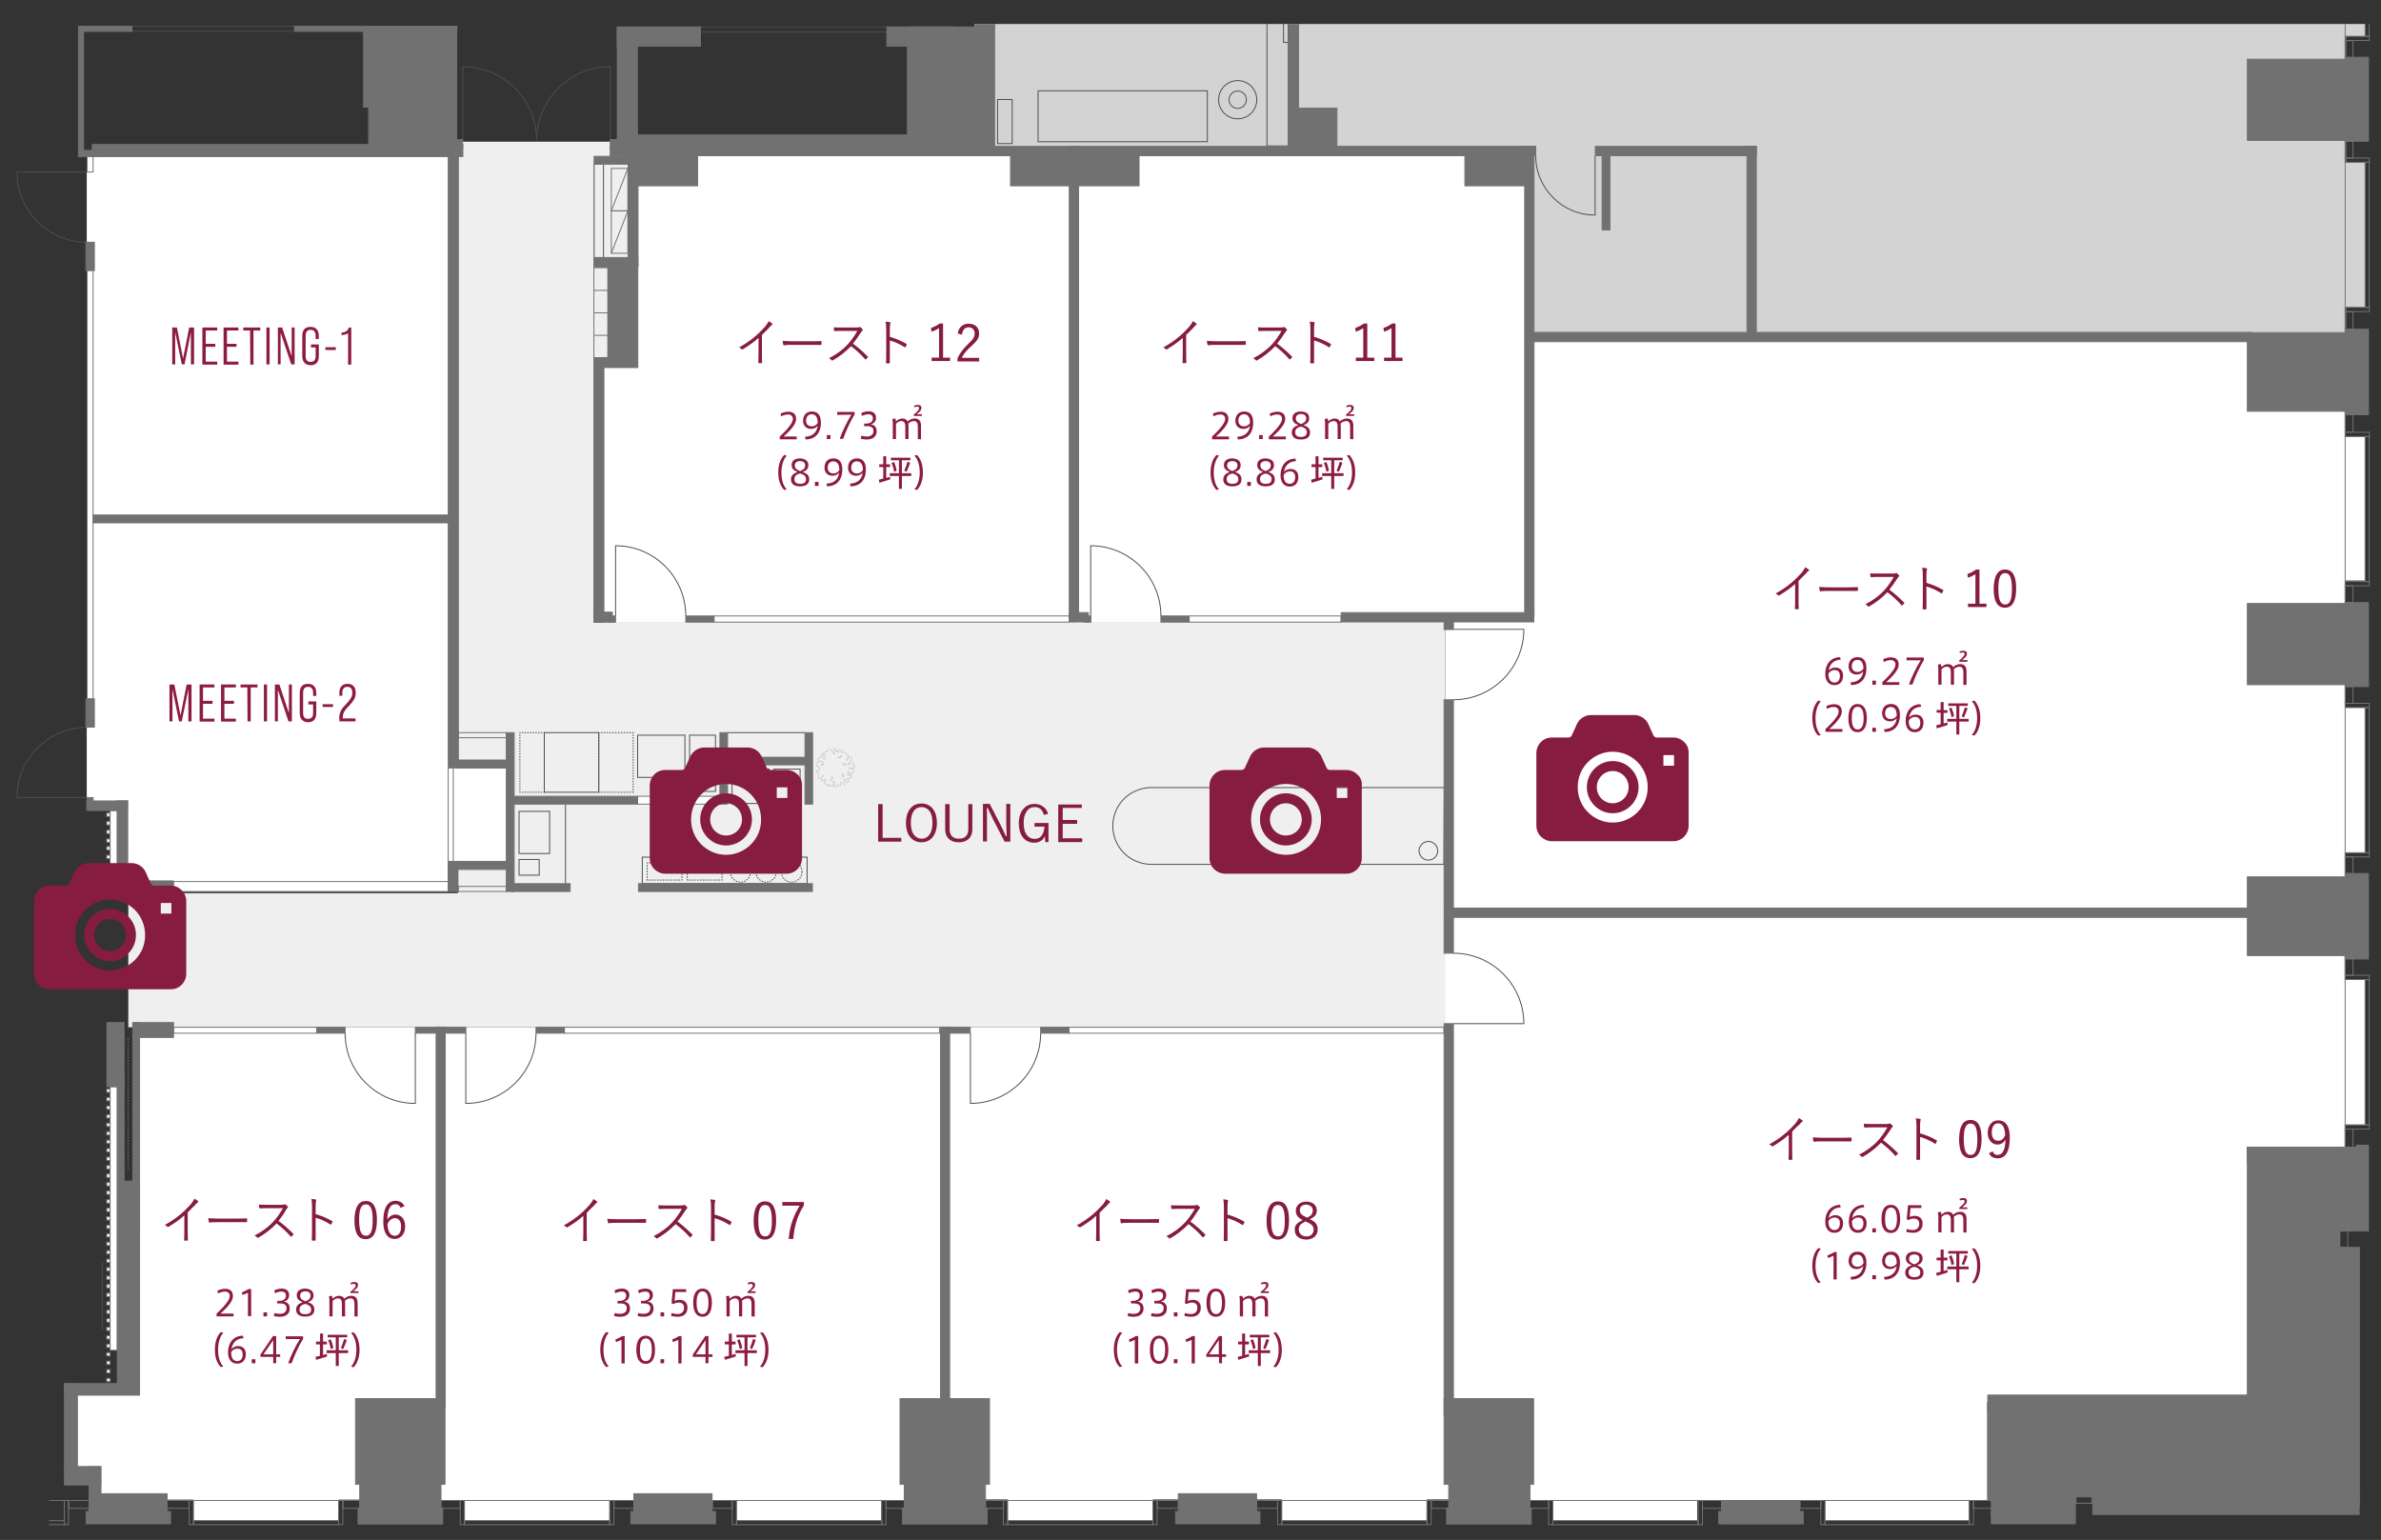
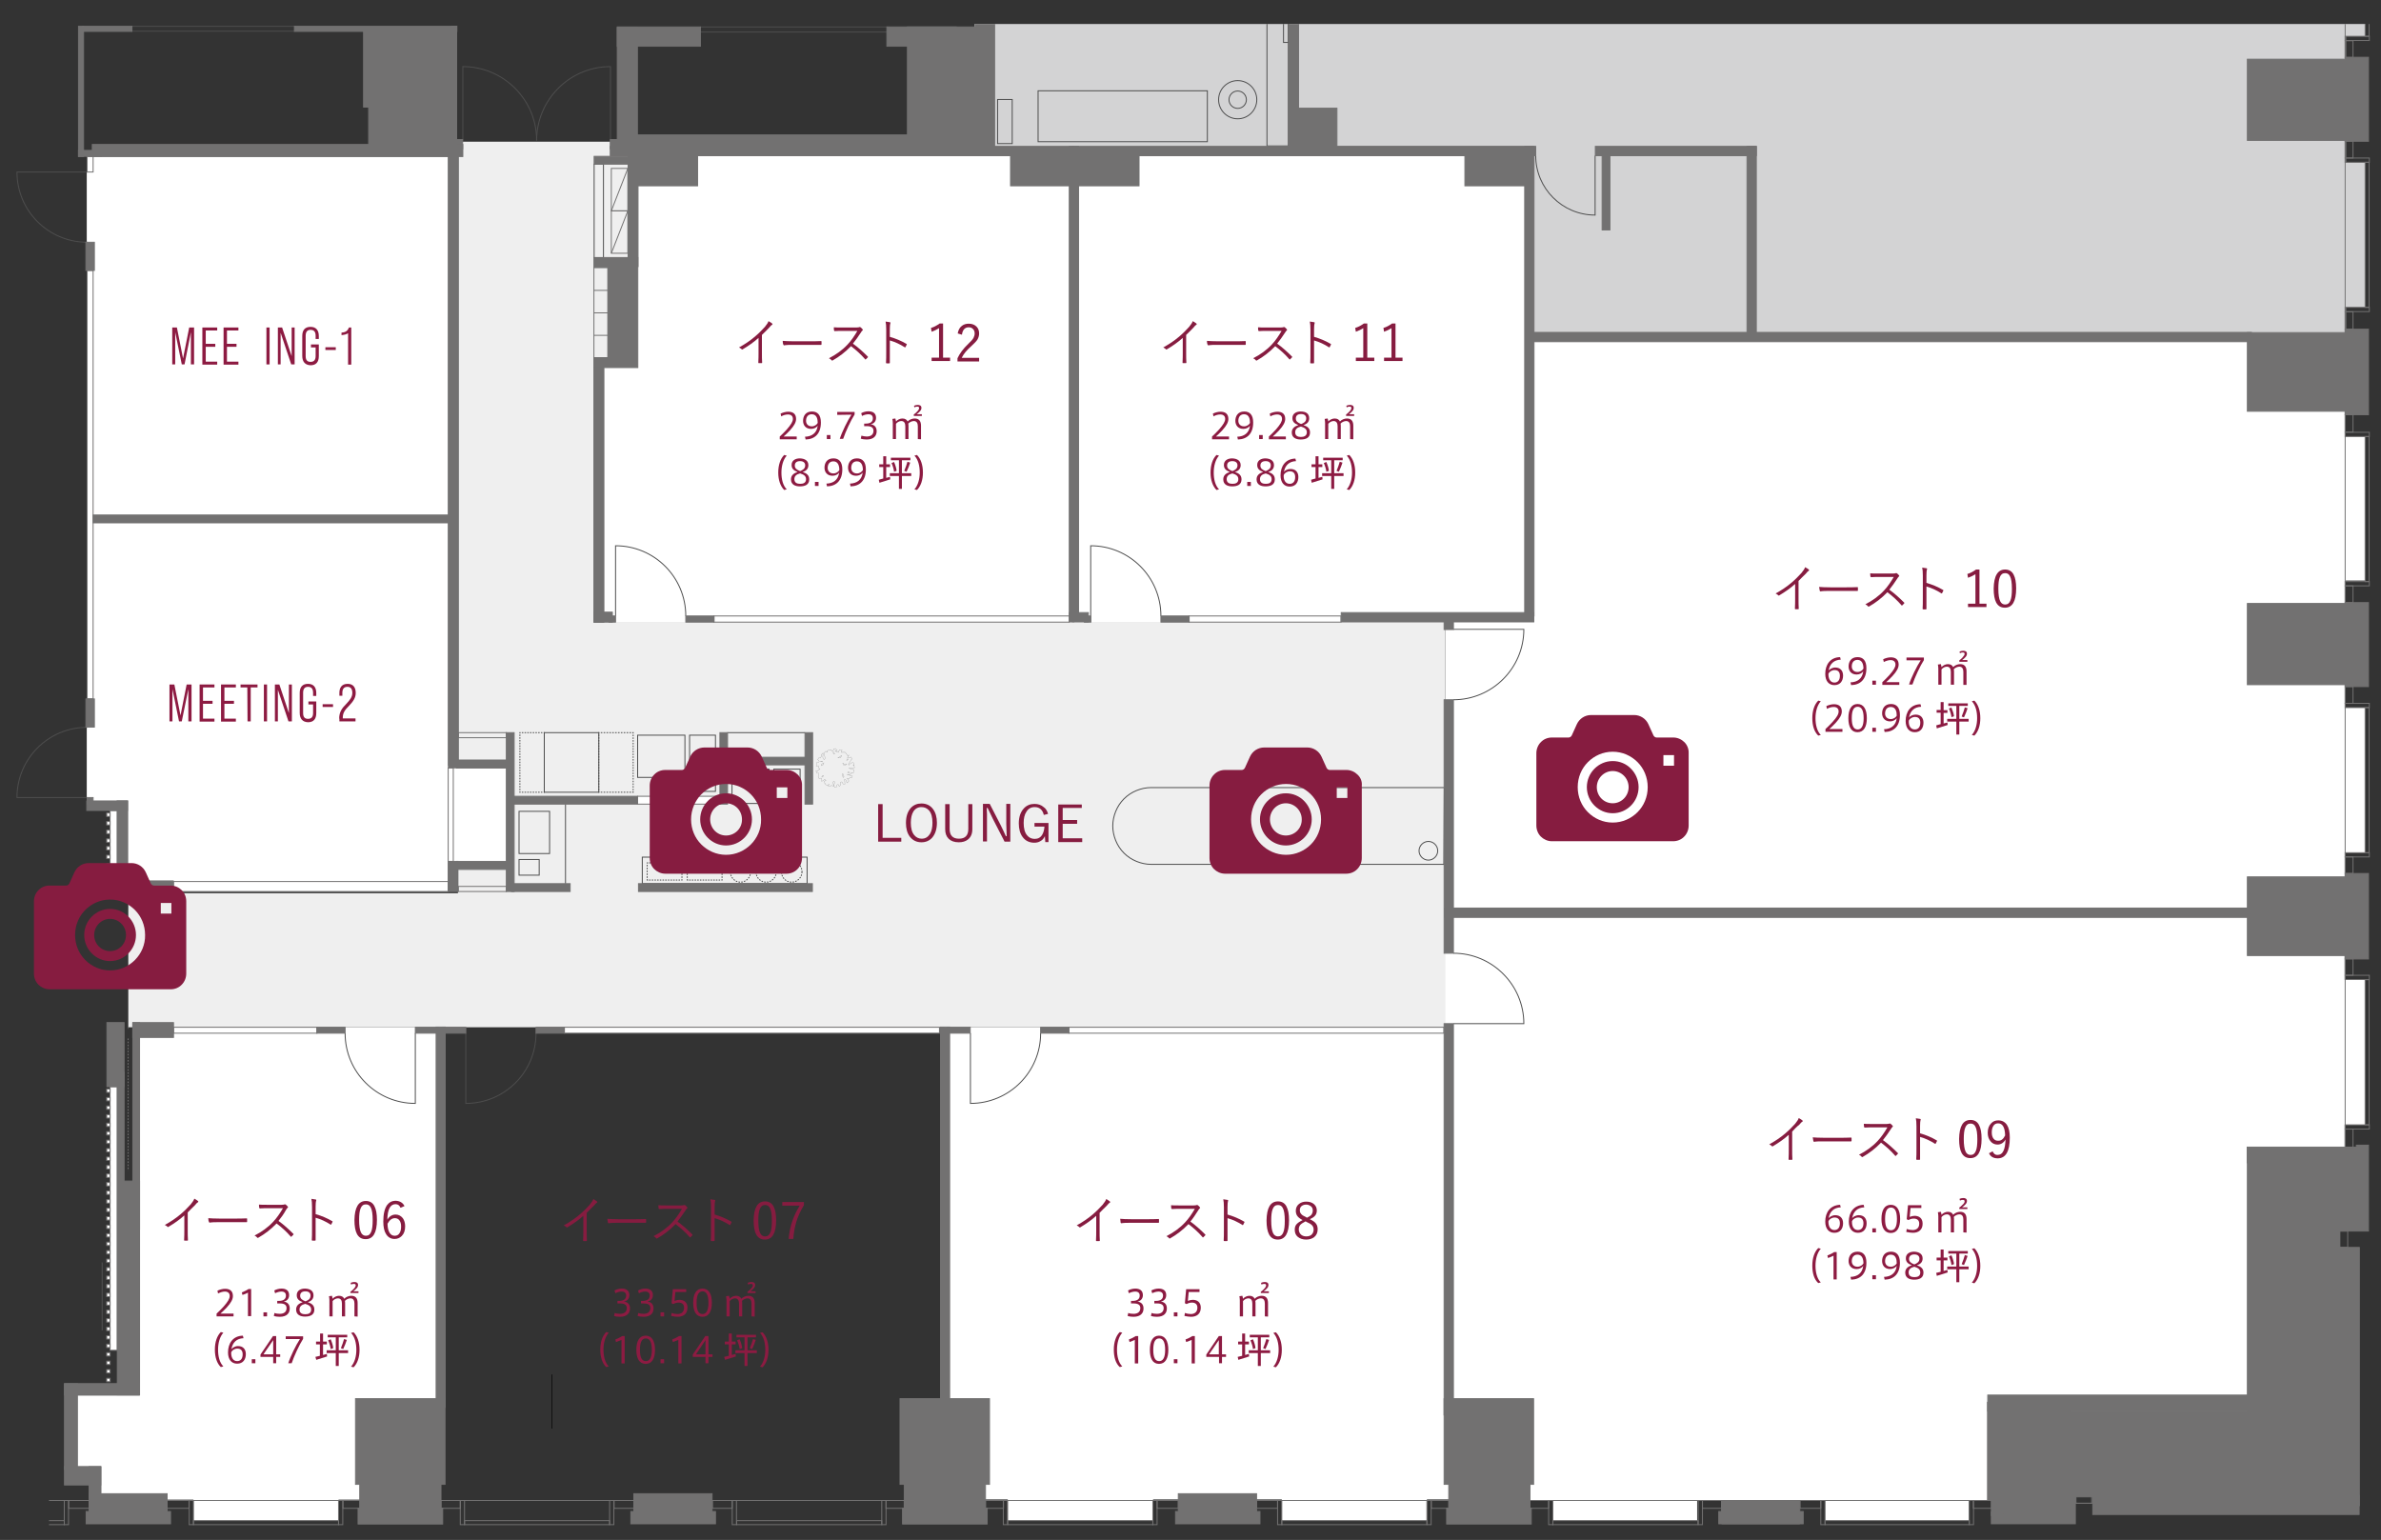
<svg xmlns="http://www.w3.org/2000/svg" xmlns:xlink="http://www.w3.org/1999/xlink" version="1.1" id="レイヤー_1" x="0px" y="0px" width="1122.5px" height="726px" viewBox="0 0 1122.5 726" style="enable-background:new 0 0 1122.5 726;" xml:space="preserve">
  <rect x="0" y="0" width="1122.5" height="726" fill="#333333" stroke="none" />
  <style type="text/css">
	.st0{fill:none;stroke:#000000;stroke-width:0.3;}
	.st1{clip-path:url(#SVGID_2_);}
	.st2{fill:#D3D3D4;}
	.st3{fill:#FFFFFF;}
	.st4{fill:#EFEFEF;}
	.st5{fill:none;stroke:#4D4D4D;stroke-width:0.445;}
	.st6{fill:none;stroke:#4D4D4D;stroke-width:0.445;stroke-dasharray:0.752,0.601;}
	.st7{fill:none;stroke:#4D4D4D;stroke-width:0.445;stroke-dasharray:0.709,0.567;}
	.st8{fill:none;stroke:#4D4D4D;stroke-width:0.445;stroke-dasharray:0.713,0.57;}
	.st9{fill:none;stroke:#4D4D4D;stroke-width:0.445;stroke-dasharray:0.701,0.561;}
	.st10{fill:none;stroke:#4D4D4D;stroke-width:0.445;stroke-dasharray:0.756,0.605;}
	.st11{fill:none;stroke:#4D4D4D;stroke-width:0.445;stroke-dasharray:0.701,0.56;}
	.st12{fill:none;stroke:#4D4D4D;stroke-width:0.445;stroke-dasharray:0.724,0.579;}
	.st13{fill:#FFFFFF;stroke:#727171;stroke-width:0.445;}
	.st14{fill:none;stroke:#727171;stroke-width:0.217;}
	.st15{fill:none;stroke:#727171;stroke-width:0.445;stroke-dasharray:0.724,0.724;}
	.st16{fill:none;stroke:#727171;stroke-width:0.445;}
	.st17{fill:#727171;stroke:#727171;stroke-width:0.445;}
	.st18{fill:none;stroke:#4D4D4D;stroke-width:7.240000e-02;}
	.st19{fill:#861C40;}
	.st20{fill:#8D1B42;}
	.st21{enable-background:new    ;}
</style>
  <g id="レイヤー_3">
</g>
  <g id="レイヤー_1_1_">
    <g>
      <g>
        <g>
          <line class="st0" x1="863.9" y1="-37" x2="863.9" y2="-11.4" />
        </g>
        <g>
          <line class="st0" x1="863.9" y1="673.5" x2="863.9" y2="648" />
        </g>
      </g>
      <g>
        <g>
          <line class="st0" x1="260.2" y1="-37" x2="260.2" y2="-11.4" />
        </g>
        <g>
          <line class="st0" x1="260.2" y1="673.5" x2="260.2" y2="648" />
        </g>
      </g>
    </g>
  </g>
  <g id="レイヤー_2_1_">
    <g>
      <g>
        <defs>
          <rect id="SVGID_1_" x="-25.8" y="11.3" width="1173.4" height="746.1" />
        </defs>
        <clipPath id="SVGID_2_">
          <use xlink:href="#SVGID_1_" style="overflow:visible;" />
        </clipPath>
        <g class="st1">
          <g>
            <g>
              <polygon class="st2" points="672.7,-485 672.7,-494.4 604.7,-494.4 604.7,-485 543.5,-485 543.5,-494.4 474.7,-494.4         474.7,-485 465.3,-485 465.3,-316.1 682.9,-316.1 682.9,-485       " />
            </g>
          </g>
          <g>
            <g>
              <polygon class="st2" points="879.9,-485 879.9,-494.4 860.4,-494.4 860.4,-485 800.6,-485 800.6,-494.4 732.1,-494.4         732.1,-485 683,-485 683,-316.1 885.2,-316.1 885.2,-485       " />
            </g>
          </g>
          <rect x="465.7" y="-316.8" class="st2" width="142.1" height="186.2" />
          <rect x="467" y="-131.1" class="st2" width="95.2" height="67.8" />
          <rect x="459.4" y="-66.1" class="st2" width="149.5" height="135.6" />
          <rect x="506.5" y="69" class="st3" width="215.5" height="224.6" />
          <polygon class="st3" points="299.6,69 299.6,171.7 284.6,171.7 284.6,293.6 505.4,293.6 505.4,69     " />
          <g>
            <g>
              <polygon class="st3" points="1115,273.7 1115,205.8 1105.7,205.8 1105.7,158.9 722,158.9 722,291.4 681.4,291.4 681.4,428.1         1105.7,428.1 1105.7,402 1115,402 1115,333.6 1105.7,333.6 1105.7,273.7       " />
            </g>
          </g>
          <g>
            <g>
              <polygon class="st2" points="1115,-238.9 1115,-307.4 1106,-307.4 1106,-327.4 1079.9,-327.4 1079.9,-438.1 947.5,-438.1         947.5,-485.1 928.4,-485.1 928.4,-494.4 883.9,-494.4 883.9,-485.1 882.8,-485.1 882.8,-427.4 885.6,-427.4 885.6,-318         561.9,-318 561.9,-66.1 608.8,-66.1 608.8,69 722,69 722,158.9 1106,158.9 1106,144.9 1115,144.9 1115,76.7 1106,76.7         1106,17.1 1115,17.1 1115,-50.9 1106,-50.9 1106,-111.1 1115,-111.1 1115,-179.5 1106,-179.5 1106,-238.9       " />
            </g>
          </g>
          <rect x="535.7" y="-339" class="st2" width="71.8" height="209" />
          <g>
            <g>
              <path class="st3" d="M1099.7,461.9v68.4h15.3v-68.4L1099.7,461.9L1099.7,461.9z M860.4,716.9h67.8v-19.6h-67.8V716.9z         M732.1,716.9h68v-16.3h-68V716.9z" />
            </g>
          </g>
          <polygon class="st3" points="680.7,431.8 680.7,663.8 716.4,663.8 716.4,707.4 945.8,707.4 945.8,670.7 1070.9,670.7       1070.9,551.9 1105.4,551.9 1105.4,431.8     " />
          <g>
            <g>
              <polygon class="st3" points="683.2,484.3 445.1,484.3 445.1,706.9 475.1,706.9 475.1,716.9 543.6,716.9 543.6,706.9         604.3,706.9 604.3,716.9 672.7,716.9 672.7,706.9 683.2,706.9       " />
            </g>
          </g>
          <g>
            <g>
-               <polygon class="st3" points="445.5,484.3 207.7,484.3 207.7,707.4 219,707.4 219,716.9 287.4,716.9 287.4,707.4 347.3,707.4         347.3,716.9 415.5,716.9 415.5,707.4 445.5,707.4       " />
-             </g>
+               </g>
          </g>
          <g>
            <g>
              <polygon class="st3" points="207.2,484.3 65.9,484.3 65.9,657.9 35.4,657.9 35.4,697.7 44.2,697.7 44.2,707 91.2,707         91.2,716.9 159.6,716.9 159.6,707 207.2,707       " />
            </g>
          </g>
          <g>
            <g>
              <polygon class="st3" points="240.5,361 211.3,361 211.3,73.8 40.9,73.8 40.9,377.6 59.4,377.6 59.4,420.3 211.3,420.3         211.3,406.5 240.5,406.5       " />
            </g>
          </g>
          <g>
            <g>
              <polygon class="st4" points="280,293.3 280,168.6 298.4,168.6 298.4,66.8 280,66.8 273.6,66.8 215.9,66.8 215.9,361         240.5,361 240.5,406.5 215.9,406.5 215.9,421.1 60.5,421.1 60.5,484.3 215.9,484.3 681.4,484.3 681.4,293.3       " />
            </g>
          </g>
          <path class="st5" d="M680.9,371.3H542.7c-2.4,0-4.7,0.5-6.9,1.4c-2.2,0.9-4.2,2.2-5.9,3.9c-1.7,1.7-3,3.7-3.9,5.9      c-0.9,2.2-1.4,4.6-1.4,6.9s0.5,4.7,1.4,6.9c0.9,2.2,2.2,4.2,3.9,5.9c1.7,1.7,3.7,3,5.9,3.9c2.2,0.9,4.6,1.4,6.9,1.4h138      L680.9,371.3z" />
          <rect x="256.6" y="345.4" class="st5" width="25.7" height="28.1" />
          <g>
            <g>
              <polyline class="st5" points="298.5,345.8 298.5,345.4 298.1,345.4       " />
              <line class="st6" x1="297.5" y1="345.4" x2="282.9" y2="345.4" />
              <polyline class="st5" points="282.6,345.4 282.3,345.4 282.3,345.8       " />
              <line class="st7" x1="282.3" y1="346.3" x2="282.3" y2="372.8" />
              <polyline class="st5" points="282.3,373.1 282.3,373.5 282.6,373.5       " />
              <line class="st6" x1="283.2" y1="373.5" x2="297.8" y2="373.5" />
              <polyline class="st5" points="298.1,373.5 298.5,373.5 298.5,373.1       " />
              <line class="st7" x1="298.5" y1="372.6" x2="298.5" y2="346" />
            </g>
          </g>
          <g>
            <g>
              <polyline class="st5" points="256.6,345.8 256.6,345.4 256.3,345.4       " />
              <line class="st8" x1="255.7" y1="345.4" x2="245.7" y2="345.4" />
              <polyline class="st5" points="245.4,345.4 245.1,345.4 245.1,345.8       " />
              <line class="st7" x1="245.1" y1="346.3" x2="245.1" y2="372.8" />
              <polyline class="st5" points="245.1,373.1 245.1,373.5 245.4,373.5       " />
              <line class="st8" x1="246" y1="373.5" x2="256" y2="373.5" />
              <polyline class="st5" points="256.3,373.5 256.6,373.5 256.6,373.1       " />
              <line class="st7" x1="256.6" y1="372.6" x2="256.6" y2="346" />
            </g>
          </g>
          <rect x="300.6" y="346.6" class="st5" width="22.3" height="19.9" />
          <rect x="470.3" y="46.9" class="st5" width="6.9" height="20.8" />
          <rect x="489.4" y="42.8" class="st5" width="79.8" height="24" />
          <rect x="605.1" y="-12.2" class="st5" width="2.4" height="32.2" />
          <rect x="597.3" y="-25.6" class="st5" width="10.1" height="94.4" />
          <g>
            <circle class="st5" cx="583.5" cy="47" r="9" />
            <path class="st5" d="M587.6,47c0,2.2-1.8,4.1-4.1,4.1c-2.2,0-4.1-1.8-4.1-4.1c0-2.2,1.8-4.1,4.1-4.1       C585.7,42.9,587.6,44.7,587.6,47z" />
          </g>
          <rect x="486.6" y="-61.4" class="st5" width="60.3" height="2.4" />
          <rect x="468.9" y="-130.2" class="st5" width="58.3" height="16.2" />
          <rect x="468.9" y="-86" class="st5" width="62.4" height="20.1" />
          <rect x="535.4" y="-87.9" class="st5" width="20" height="20" />
          <rect x="536.6" y="-85.1" class="st5" width="17.5" height="14.3" />
          <g>
            <path class="st5" d="M529.3-68.4c0,0.2-0.1,0.3-0.3,0.3h-17.4c-0.2,0-0.3-0.1-0.3-0.3v-15.4c0-0.2,0.1-0.3,0.3-0.3H529       c0.2,0,0.3,0.1,0.3,0.3V-68.4z" />
          </g>
          <line class="st5" x1="495.1" y1="-86.3" x2="495.1" y2="-65.9" />
          <path class="st5" d="M677.8,401.1c0,2.4-2,4.4-4.4,4.4c-2.4,0-4.4-2-4.4-4.4c0-2.4,2-4.4,4.4-4.4      C675.8,396.7,677.8,398.7,677.8,401.1z" />
          <line class="st5" x1="342.9" y1="345.4" x2="379.5" y2="345.4" />
          <rect x="325.1" y="346.6" class="st5" width="12.2" height="26.5" />
          <rect x="244.7" y="382.5" class="st5" width="14.4" height="19.9" />
          <rect x="244.7" y="405.2" class="st5" width="9.5" height="7.4" />
          <line class="st5" x1="266.6" y1="379.1" x2="266.6" y2="416.6" />
          <rect x="302.8" y="404.1" class="st5" width="77.7" height="12.5" />
          <g>
            <g>
              <polyline class="st5" points="321.5,414.5 321.5,414.9 321.2,414.9       " />
              <line class="st9" x1="320.6" y1="414.9" x2="305.7" y2="414.9" />
              <polyline class="st5" points="305.5,414.9 305.1,414.9 305.1,414.5       " />
              <line class="st10" x1="305.1" y1="413.9" x2="305.1" y2="407.4" />
              <polyline class="st5" points="305.1,407.1 305.1,406.8 305.5,406.8       " />
              <line class="st9" x1="306" y1="406.8" x2="320.9" y2="406.8" />
              <polyline class="st5" points="321.2,406.8 321.5,406.8 321.5,407.1       " />
              <line class="st10" x1="321.5" y1="407.7" x2="321.5" y2="414.2" />
            </g>
          </g>
          <g>
            <g>
              <polyline class="st5" points="340.4,414.5 340.4,414.9 340.1,414.9       " />
              <line class="st11" x1="339.5" y1="414.9" x2="324.7" y2="414.9" />
              <polyline class="st5" points="324.4,414.9 324,414.9 324,414.5       " />
              <line class="st10" x1="324" y1="413.9" x2="324" y2="407.4" />
              <polyline class="st5" points="324,407.1 324,406.8 324.4,406.8       " />
-               <line class="st11" x1="325" y1="406.8" x2="339.8" y2="406.8" />
              <polyline class="st5" points="340.1,406.8 340.4,406.8 340.4,407.1       " />
              <line class="st10" x1="340.4" y1="407.7" x2="340.4" y2="414.2" />
            </g>
          </g>
          <path class="st12" d="M353.9,411c0,2.7-2.2,4.9-4.8,4.9s-4.8-2.2-4.8-4.9c0-2.7,2.2-4.8,4.8-4.8S353.9,408.3,353.9,411z" />
          <path class="st12" d="M366,411c0,2.7-2.2,4.9-4.8,4.9c-2.7,0-4.8-2.2-4.8-4.9c0-2.7,2.2-4.8,4.8-4.8S366,408.3,366,411z" />
          <path class="st12" d="M378.1,411c0,2.7-2.2,4.9-4.9,4.9c-2.7,0-4.8-2.2-4.8-4.9c0-2.7,2.2-4.8,4.8-4.8      C376,406.1,378.1,408.3,378.1,411z" />
          <rect x="345.1" y="362.6" class="st5" width="17.5" height="16.2" />
          <rect x="364.8" y="362.6" class="st5" width="12.4" height="14.1" />
          <g>
            <path class="st5" d="M685.2,449.4c18.3,0,33.2,14.9,33.2,33.2h-33.2" />
          </g>
          <g>
            <path class="st5" d="M685.2,329.9c18.3,0,33.2-14.9,33.2-33.2h-33.2" />
          </g>
          <g>
            <path class="st5" d="M724,73.4c0,15.5,12.6,28,28,28v-28" />
          </g>
          <g>
            <g>
              <path class="st5" d="M459.7-25.7c-19.6,0-35.6,15.9-35.6,35.6h35.6" />
            </g>
            <g>
              <path class="st5" d="M459.7-25.7c-19.6,0-35.6-15.9-35.6-35.6h35.6" />
            </g>
          </g>
          <g>
            <g>
              <path class="st5" d="M253,66.2c0-19.2-15.6-34.8-34.8-34.8v34.8" />
            </g>
            <g>
              <path class="st5" d="M253,66.2c0-19.2,15.6-34.8,34.8-34.8v34.8" />
            </g>
          </g>
          <g>
            <g>
              <path class="st5" d="M595.2-65.9c0-16.6-13.5-30.1-30.1-30.1v30.1" />
            </g>
            <g>
              <path class="st5" d="M595.2-65.9c0-6.1,5-11.1,11.1-11.1v11.1" />
            </g>
          </g>
          <g>
            <g>
              <path class="st5" d="M574.2-135.2c0-16.6,13.5-30.1,30.1-30.1v30.1" />
            </g>
            <g>
              <path class="st5" d="M574.2-135.2c0-6.1-5-11.1-11.1-11.1v11.1" />
            </g>
          </g>
          <g>
            <g>
              <path class="st5" d="M643-320.9c0-16.6,13.5-30.1,30.1-30.1v30.1" />
            </g>
            <g>
              <path class="st5" d="M643-320.9c0-6.1-5-11.1-11.1-11.1v11.1" />
            </g>
          </g>
          <g>
            <path class="st5" d="M557.5-99.1c-15.4,0-27.9-12.5-27.9-27.9h27.9" />
          </g>
          <g>
            <path class="st5" d="M823.7-320.9c0-18.9,15.3-34.2,34.2-34.2v34.2" />
          </g>
          <g>
            <path class="st5" d="M162.7,487.1c0,18.3,14.8,33.1,33.1,33.1v-33.1" />
          </g>
          <rect x="81.8" y="484.3" class="st13" width="67.6" height="2.8" />
          <g>
            <path class="st5" d="M41.1,342.9C22.8,342.9,8,357.7,8,376h33.1" />
          </g>
          <g>
            <path class="st5" d="M41.1,114.2C22.8,114.2,8,99.4,8,81.1h33.1" />
          </g>
          <rect x="41.1" y="127.5" class="st13" width="2.8" height="202" />
          <g>
            <path class="st5" d="M252.7,487.1c0,18.3-14.8,33.1-33.1,33.1v-33.1" />
          </g>
          <rect x="266.1" y="484.3" class="st13" width="176.8" height="2.8" />
          <g>
            <path class="st5" d="M323.3,290.4c0-18.3-14.8-33.1-33.1-33.1v33.1" />
          </g>
          <rect x="336.6" y="290.4" class="st13" width="167.5" height="2.9" />
          <g>
            <path class="st5" d="M547.3,290.4c0-18.3-14.8-33.1-33.1-33.1v33.1" />
          </g>
          <rect x="560.6" y="290.4" class="st13" width="71.6" height="2.9" />
          <g>
            <path class="st5" d="M490.6,487.1c0,18.3-14.8,33.1-33.1,33.1v-33.1" />
          </g>
          <rect x="503.9" y="484.3" class="st13" width="176.8" height="2.8" />
          <rect x="81.8" y="415.6" class="st13" width="129.5" height="4.7" />
          <rect x="41.1" y="73.8" class="st13" width="2.8" height="7.3" />
          <rect x="280.1" y="77.4" class="st5" width="4.4" height="44.1" />
          <rect x="330.2" y="12.7" class="st5" width="88.6" height="2.4" />
          <rect x="62.2" y="12.4" class="st5" width="77" height="2.3" />
          <g>
            <line class="st14" x1="60.4" y1="422.8" x2="60.4" y2="485.1" />
            <line class="st15" x1="60.4" y1="489.6" x2="60.4" y2="551.9" />
          </g>
          <rect x="211.3" y="362" class="st16" width="2.4" height="44.1" />
          <rect x="216.1" y="417.9" class="st16" width="22.6" height="2.4" />
          <rect x="216.1" y="345.4" class="st16" width="22.6" height="2.4" />
          <line class="st16" x1="464.6" y1="-485" x2="937" y2="-485" />
          <line class="st16" x1="78.8" y1="707.4" x2="938.9" y2="707.4" />
          <rect x="986.6" y="705" class="st17" width="125.6" height="9" />
          <rect x="1103" y="588.1" class="st17" width="9.3" height="121.8" />
          <polygon class="st17" points="1103.1,574.4 1103.1,580.4 1116.6,580.4 1116.6,539.9 1110.9,539.9 1110.9,545.3 1108.7,546.2       1108.7,572.1     " />
          <rect x="1062.7" y="544.3" class="st17" width="31.6" height="31.6" />
          <rect x="1059.4" y="540.8" class="st17" width="53.1" height="7.4" />
          <rect x="1103.1" y="580.4" class="st16" width="3.7" height="7.7" />
          <rect x="1105.6" y="532.3" class="st16" width="3.7" height="8.6" />
          <polygon class="st17" points="972.4,705 978.4,705 978.4,718.4 938.8,718.4 938.8,712.7 943.4,712.7 944.2,710.6 970.1,710.6           " />
          <rect x="942.3" y="664.6" class="st17" width="33.6" height="33.4" />
          <rect x="938.8" y="694.8" class="st17" width="7.4" height="19.7" />
          <rect x="937" y="661.1" class="st17" width="7.4" height="46.3" />
          <rect x="978.4" y="705" class="st16" width="7.7" height="3.7" />
          <rect x="930.3" y="707.4" class="st16" width="8.6" height="3.7" />
          <rect x="978.7" y="705" class="st16" width="7.9" height="3.7" />
          <rect x="1059.5" y="544.6" class="st17" width="7.7" height="120.9" />
          <rect x="937.1" y="657.7" class="st17" width="128.2" height="7.6" />
          <rect x="1105.6" y="530.3" class="st16" width="11.4" height="2" />
          <rect x="1105.6" y="452" class="st16" width="3.7" height="7.8" />
          <rect x="1105.6" y="459.8" class="st16" width="11.4" height="2" />
          <rect x="1115" y="461.9" class="st16" width="1.9" height="68.4" />
          <rect x="1105.6" y="323.7" class="st16" width="3.7" height="7.9" />
          <rect x="1105.6" y="331.6" class="st16" width="11.4" height="2" />
          <rect x="1105.6" y="404" class="st16" width="3.7" height="7.8" />
          <rect x="1105.6" y="402" class="st16" width="11.4" height="2" />
          <rect x="1115" y="333.6" class="st16" width="1.9" height="68.4" />
          <rect x="1105.6" y="411.8" class="st17" width="11" height="40.3" />
          <rect x="1059.5" y="413.4" class="st17" width="47.4" height="37.1" />
          <rect x="1105.6" y="276.2" class="st16" width="3.7" height="7.9" />
          <rect x="1105.6" y="274.2" class="st16" width="11.4" height="2" />
          <rect x="1105.6" y="195.5" class="st16" width="3.7" height="8.2" />
          <rect x="1105.6" y="203.8" class="st16" width="11.4" height="2" />
          <rect x="1115" y="205.8" class="st16" width="1.9" height="68.4" />
          <rect x="1105.6" y="155.2" class="st17" width="11" height="40.3" />
          <rect x="1059.5" y="156.8" class="st17" width="47.4" height="37.1" />
          <rect x="1105.6" y="284.1" class="st17" width="11" height="39.6" />
          <rect x="1059.5" y="284.5" class="st17" width="47.4" height="38.3" />
          <rect x="1105.6" y="19.2" class="st16" width="3.7" height="7.9" />
          <rect x="1105.6" y="17.1" class="st16" width="11.4" height="2" />
          <rect x="1105.6" y="-61.4" class="st16" width="3.7" height="8.1" />
          <rect x="1105.6" y="-53.3" class="st16" width="11.4" height="2" />
          <rect x="1115" y="-51.3" class="st16" width="1.9" height="68.4" />
          <rect x="1105.6" y="-100.9" class="st17" width="11" height="39.5" />
          <rect x="1059.5" y="-100.5" class="st17" width="47.4" height="38.6" />
          <rect x="1105.6" y="66.6" class="st16" width="3.7" height="7.9" />
          <rect x="1105.6" y="74.5" class="st16" width="11.4" height="2" />
          <rect x="1105.6" y="147" class="st16" width="3.7" height="8.2" />
          <rect x="1105.6" y="144.9" class="st16" width="11.4" height="2" />
          <rect x="1115" y="76.5" class="st16" width="1.9" height="68.4" />
          <rect x="1105.6" y="27" class="st17" width="11" height="39.6" />
          <rect x="1059.5" y="27.9" class="st17" width="47.4" height="38.3" />
          <rect x="1105.6" y="-189.4" class="st16" width="3.7" height="7.9" />
          <rect x="1105.6" y="-181.6" class="st16" width="11.4" height="2" />
          <rect x="1105.6" y="-109.1" class="st16" width="3.7" height="8.1" />
          <rect x="1105.6" y="-111.1" class="st16" width="11.4" height="2" />
          <rect x="1115" y="-179.5" class="st16" width="1.9" height="68.4" />
          <rect x="1105.6" y="-236.9" class="st16" width="3.7" height="7.9" />
          <rect x="1105.6" y="-238.9" class="st16" width="11.4" height="2" />
          <rect x="1105.6" y="-317.6" class="st16" width="3.7" height="8.2" />
          <rect x="1105.6" y="-309.4" class="st16" width="11.4" height="2" />
          <rect x="1115" y="-307.3" class="st16" width="1.9" height="68.4" />
          <rect x="1105.6" y="-229" class="st17" width="11" height="39.6" />
          <rect x="1059.5" y="-227.6" class="st17" width="47.4" height="36.6" />
          <rect x="848.6" y="707.4" class="st16" width="9.8" height="3.7" />
          <rect x="858.4" y="707.4" class="st16" width="2" height="11.4" />
          <rect x="928.4" y="707.4" class="st16" width="2" height="11.4" />
          <rect x="860.4" y="716.9" class="st16" width="68" height="1.9" />
          <rect x="721.3" y="707.4" class="st16" width="8.8" height="3.7" />
          <rect x="730.1" y="707.4" class="st16" width="2" height="11.4" />
          <rect x="802.6" y="707.4" class="st16" width="9" height="3.7" />
          <rect x="800.6" y="707.4" class="st16" width="2" height="11.4" />
          <rect x="732.1" y="716.9" class="st16" width="68.4" height="1.9" />
          <polygon class="st17" points="848.5,712.6 848.5,707.4 811.6,707.4 811.6,712.6 810.3,712.6 810.3,718.4 811.6,718.4       848.5,718.4 850.1,718.4 850.1,712.6     " />
          <polygon class="st17" points="592.4,712.6 592.4,704.2 555.5,704.2 555.5,712.6 554.2,712.6 554.2,718.4 555.5,718.4       592.4,718.4 594,718.4 594,712.6     " />
          <line class="st16" x1="811.6" y1="718.4" x2="848.5" y2="718.4" />
          <rect x="674.8" y="707.4" class="st16" width="8.3" height="3.7" />
          <rect x="672.7" y="707.4" class="st16" width="2" height="11.4" />
          <rect x="592.4" y="707.4" class="st16" width="9.9" height="3.7" />
          <rect x="602.3" y="707.4" class="st16" width="2" height="11.4" />
          <rect x="604.3" y="716.9" class="st16" width="68.4" height="1.9" />
          <rect x="683" y="697.5" class="st17" width="38.3" height="15.1" />
          <rect x="682" y="711.1" class="st17" width="39.9" height="7.4" />
          <rect x="680.8" y="659.4" class="st17" width="42.2" height="40.4" />
          <polygon class="st17" points="335.7,712.6 335.7,704.2 298.8,704.2 298.8,712.6 297.4,712.6 297.4,718.4 298.8,718.4       335.7,718.4 337.3,718.4 337.3,712.6     " />
          <rect x="426.3" y="697.5" class="st17" width="38.3" height="15.1" />
          <rect x="425.5" y="711.1" class="st17" width="39.9" height="7.4" />
          <rect x="424.3" y="659.4" class="st17" width="42.2" height="40.4" />
          <polygon class="st17" points="78.8,712.6 78.8,704.2 42,704.2 42,712.6 40.6,712.6 40.6,718.4 42,718.4 78.8,718.4 80.4,718.4       80.4,712.6     " />
          <rect x="169.6" y="697.5" class="st17" width="38.3" height="15.1" />
          <rect x="168.8" y="711.1" class="st17" width="39.9" height="7.4" />
          <rect x="167.6" y="659.4" class="st17" width="42.2" height="40.4" />
          <rect x="417.7" y="707.4" class="st16" width="8.6" height="3.7" />
          <rect x="415.7" y="707.4" class="st16" width="2" height="11.4" />
          <rect x="335.9" y="707.4" class="st16" width="9.3" height="3.7" />
          <rect x="345.2" y="707.4" class="st16" width="2" height="11.4" />
          <rect x="347.3" y="716.9" class="st16" width="68.4" height="1.9" />
          <rect x="464.6" y="707.4" class="st16" width="8.5" height="3.7" />
          <rect x="473" y="707.4" class="st16" width="2" height="11.4" />
          <rect x="545.5" y="707.4" class="st16" width="10" height="3.7" />
          <rect x="543.5" y="707.4" class="st16" width="2" height="11.4" />
          <rect x="475.1" y="716.9" class="st16" width="68.4" height="1.9" />
          <rect x="207.9" y="707.4" class="st16" width="9.1" height="3.7" />
          <rect x="217" y="707.4" class="st16" width="2" height="11.4" />
          <rect x="289.5" y="707.4" class="st16" width="9.3" height="3.7" />
          <rect x="287.4" y="707.4" class="st16" width="2" height="11.4" />
          <rect x="219" y="716.9" class="st16" width="68.4" height="1.9" />
          <rect x="161.7" y="707.4" class="st16" width="8.1" height="3.7" />
          <rect x="159.6" y="707.4" class="st16" width="2" height="11.4" />
          <rect x="78.8" y="707.4" class="st16" width="10.3" height="3.7" />
          <rect x="89.2" y="707.4" class="st16" width="2" height="11.4" />
          <rect x="91.2" y="716.9" class="st16" width="68.4" height="1.9" />
          <rect x="32.4" y="707.4" class="st16" width="9.6" height="3.7" />
          <rect x="30.3" y="707.4" class="st16" width="2" height="11.4" />
          <polyline class="st16" points="23.1,718.8 30.3,718.8 30.3,716.9 23.1,716.9     " />
          <rect x="42" y="691.5" class="st17" width="5.6" height="14.7" />
          <rect x="30.4" y="691.4" class="st17" width="17.1" height="8.7" />
          <rect x="30.4" y="652.4" class="st17" width="6.1" height="40.3" />
          <rect x="30.4" y="652.3" class="st17" width="35.3" height="5.3" />
          <rect x="55.3" y="556.8" class="st17" width="10.5" height="100.8" />
          <rect x="50.4" y="482.1" class="st17" width="8.1" height="30.2" />
          <rect x="55.3" y="505.6" class="st17" width="3.2" height="74" />
          <rect x="62.6" y="482.2" class="st17" width="3.2" height="97.3" />
          <rect x="62.6" y="482.1" class="st17" width="19.2" height="7" />
          <rect x="680.8" y="482.6" class="st17" width="4.4" height="184.5" />
          <rect x="986.6" y="-491.5" class="st17" width="125.6" height="9" />
          <rect x="1103" y="-487.4" class="st17" width="9.3" height="121.8" />
          <polygon class="st17" points="1103.1,-352 1103.1,-357.9 1116.6,-357.9 1116.6,-317.5 1110.9,-317.5 1110.9,-322.9       1108.7,-323.7 1108.7,-349.6     " />
          <rect x="1062.7" y="-353.4" class="st17" width="31.6" height="31.6" />
          <rect x="1059.4" y="-325.7" class="st17" width="53.1" height="7.4" />
          <rect x="1103.1" y="-365.6" class="st16" width="3.7" height="7.7" />
          <polygon class="st17" points="972.4,-482.5 978.4,-482.5 978.4,-496 938.8,-496 938.8,-490.3 943.4,-490.3 944.2,-488.1       970.1,-488.1     " />
          <rect x="942.3" y="-475.5" class="st17" width="33.6" height="33.4" />
          <rect x="938.8" y="-492" class="st17" width="7.4" height="19.7" />
          <rect x="937" y="-485" class="st17" width="7.4" height="46.3" />
          <rect x="978.4" y="-486.2" class="st16" width="7.7" height="3.7" />
          <rect x="930.3" y="-488.6" class="st16" width="8.6" height="3.7" />
          <rect x="978.7" y="-486.2" class="st16" width="7.9" height="3.7" />
          <rect x="1059.5" y="-443" class="st17" width="7.7" height="120.9" />
          <rect x="937.1" y="-442.9" class="st17" width="128.2" height="7.6" />
          <rect x="848.6" y="-488.6" class="st16" width="9.8" height="3.7" />
          <rect x="858.4" y="-496.4" class="st16" width="2" height="11.4" />
          <rect x="928.4" y="-496.4" class="st16" width="2" height="11.4" />
          <rect x="860.4" y="-496.4" class="st16" width="68" height="1.9" />
          <rect x="721.3" y="-488.6" class="st16" width="8.8" height="3.7" />
          <rect x="730.1" y="-496.4" class="st16" width="2" height="11.4" />
          <rect x="802.6" y="-488.6" class="st16" width="9" height="3.7" />
          <rect x="800.6" y="-496.4" class="st16" width="2" height="11.4" />
          <rect x="732.1" y="-496.4" class="st16" width="68.4" height="1.9" />
          <rect x="674.8" y="-488.6" class="st16" width="8.3" height="3.7" />
          <rect x="672.7" y="-496.4" class="st16" width="2" height="11.4" />
          <rect x="592.4" y="-488.6" class="st16" width="9.9" height="3.7" />
          <rect x="602.3" y="-496.4" class="st16" width="2" height="11.4" />
          <rect x="604.3" y="-496.4" class="st16" width="68.4" height="1.9" />
          <rect x="683" y="-490.2" class="st17" width="38.3" height="15.1" />
          <rect x="682" y="-496" class="st17" width="39.9" height="7.4" />
          <rect x="680.8" y="-477.3" class="st17" width="42.2" height="40.4" />
          <rect x="427.8" y="-496" class="st17" width="37.5" height="10" />
          <rect x="464.6" y="-488.6" class="st16" width="8.5" height="3.7" />
          <rect x="473" y="-496.4" class="st16" width="2" height="11.4" />
          <rect x="545.5" y="-488.6" class="st16" width="10" height="3.7" />
          <rect x="543.5" y="-496.4" class="st16" width="2" height="11.4" />
          <rect x="475.1" y="-496.4" class="st16" width="68.4" height="1.9" />
          <rect x="680.8" y="-444.7" class="st17" width="4.4" height="126.6" />
          <rect x="680.8" y="291.9" class="st17" width="4.4" height="4.9" />
          <rect x="718.8" y="69" class="st17" width="4.4" height="221.4" />
          <rect x="823.6" y="69" class="st17" width="4.4" height="89.2" />
          <rect x="632.3" y="288.8" class="st17" width="90.8" height="4.4" />
          <rect x="504.1" y="69" class="st17" width="4.4" height="221.4" />
          <rect x="504.1" y="288.8" class="st17" width="9" height="4.4" />
          <rect x="681.1" y="428.1" class="st17" width="385.8" height="4.4" />
          <rect x="719.9" y="156.7" class="st17" width="341.5" height="4.4" />
          <rect x="752.1" y="69" class="st17" width="75.9" height="4.4" />
          <rect x="287.7" y="69" class="st17" width="436.3" height="4.4" />
          <rect x="287.7" y="65.8" class="st17" width="4" height="4.4" />
          <rect x="214.2" y="65.8" class="st17" width="3.9" height="4.4" />
          <rect x="43.5" y="68.1" class="st17" width="174.7" height="5.7" />
          <rect x="680.8" y="329.9" class="st17" width="4.4" height="119.5" />
          <rect x="810.3" y="-496" class="st17" width="39.9" height="19.1" />
          <rect x="553.9" y="-496" class="st17" width="39.9" height="19.1" />
          <rect x="427.9" y="-487.4" class="st17" width="37.4" height="47.2" />
          <rect x="461.7" y="-485" class="st17" width="4.8" height="9.7" />
          <rect x="457.9" y="-477" class="st17" width="10.7" height="415.7" />
          <rect x="429.4" y="-96.9" class="st17" width="32.7" height="31.3" />
          <rect x="429.4" y="-81.3" class="st17" width="32.7" height="17.2" />
          <rect x="459.7" y="9.8" class="st17" width="9.2" height="60.9" />
          <rect x="427.8" y="12.7" class="st17" width="33.5" height="57.2" />
          <rect x="291" y="12.7" class="st17" width="39.2" height="9.1" />
          <rect x="418.1" y="12.7" class="st17" width="32.7" height="9.1" />
          <rect x="291" y="13" class="st17" width="9.5" height="57.7" />
          <rect x="297.3" y="63.6" class="st17" width="133.9" height="7.3" />
          <rect x="607.5" y="-65.9" class="st17" width="4.7" height="137.2" />
          <rect x="557.5" y="-130.8" class="st17" width="4.7" height="3.8" />
          <rect x="607.6" y="-318" class="st17" width="4.3" height="187.1" />
          <rect x="557.5" y="-99.1" class="st17" width="4.7" height="34.1" />
          <rect x="606.3" y="-65.9" class="st17" width="25.9" height="4.6" />
          <rect x="466.3" y="-65.9" class="st17" width="98.8" height="4.6" />
          <rect x="466.3" y="-134.8" class="st17" width="96.8" height="4.6" />
          <rect x="604.3" y="-134.8" class="st17" width="27.9" height="4.6" />
          <rect x="465.9" y="-320.7" class="st17" width="166.1" height="4.6" />
          <rect x="673.1" y="-320.7" class="st17" width="150.6" height="4.6" />
          <rect x="858" y="-320.7" class="st17" width="27.3" height="4.6" />
          <rect x="880.6" y="-494.4" class="st17" width="4.6" height="178.4" />
          <polygon class="st17" points="1103,-353.7 1103,-441.8 1106,-441.8 1106,-482.2 974.9,-482.2 974.9,-490 944.7,-490       944.7,-469.1 972.2,-469.1 972.2,-441.8 1063.6,-441.8 1063.6,-351.4 1089.7,-351.4 1089.7,-324.5 1110.8,-324.5 1110.8,-353.7           " />
          <polygon class="st17" points="1103,577.2 1103,665.3 1106,665.3 1106,705.7 974.9,705.7 974.9,713.4 944.7,713.4 944.7,692.6       972.2,692.6 972.2,665.3 1063.6,665.3 1063.6,574.9 1089.7,574.9 1089.7,548 1110.8,548 1110.8,577.2     " />
          <rect x="755.3" y="71.5" class="st17" width="3.7" height="36.9" />
          <rect x="690.6" y="72.1" class="st17" width="29.3" height="15.5" />
          <rect x="476.4" y="70" class="st17" width="60.6" height="17.6" />
          <rect x="280" y="173.3" class="st17" width="4.7" height="120" />
          <rect x="211.4" y="72.9" class="st17" width="4.7" height="289.1" />
          <rect x="280" y="288.6" class="st17" width="8.7" height="4.7" />
          <rect x="296.1" y="72.4" class="st17" width="4.7" height="53.3" />
          <rect x="280.1" y="73.7" class="st17" width="16.8" height="3.7" />
          <rect x="173.8" y="48.8" class="st17" width="4.1" height="21.7" />
          <rect x="171.4" y="14.2" class="st17" width="35" height="36.3" />
          <rect x="212.9" y="12.4" class="st17" width="2.4" height="57.3" />
          <rect x="138.8" y="12.4" class="st17" width="76.6" height="2.4" />
          <rect x="38.9" y="12.4" class="st17" width="23.3" height="2.4" />
          <rect x="37" y="70.9" class="st17" width="10.7" height="2.8" />
          <rect x="37" y="12.4" class="st17" width="2.4" height="61.4" />
          <rect x="238.7" y="345.4" class="st17" width="3.7" height="74.9" />
          <rect x="211.3" y="406.1" class="st17" width="4.6" height="14.2" />
          <rect x="215.2" y="406.1" class="st17" width="24.5" height="3.8" />
          <rect x="215.2" y="358.3" class="st17" width="24.5" height="3.8" />
          <rect x="43.9" y="242.8" class="st17" width="167.4" height="3.7" />
          <rect x="205.6" y="484.2" class="st17" width="4.3" height="179.3" />
          <rect x="241.1" y="375.4" class="st17" width="59.4" height="3.7" />
          <rect x="300.6" y="375.4" class="st13" width="38.9" height="3.7" />
          <rect x="241.1" y="416.6" class="st17" width="27.7" height="3.7" />
          <rect x="301" y="416.6" class="st17" width="82" height="3.7" />
          <rect x="379.5" y="345.4" class="st17" width="3.6" height="33.7" />
          <rect x="339.4" y="345.4" class="st17" width="3.6" height="33.7" />
          <rect x="341.1" y="357" class="st17" width="40.1" height="3.6" />
          <rect x="195.8" y="484.3" class="st17" width="10.9" height="2.8" />
          <rect x="149.4" y="484.3" class="st17" width="13.3" height="2.8" />
          <rect x="41.1" y="376" class="st17" width="2.8" height="3" />
          <rect x="40.5" y="329.5" class="st17" width="4" height="13.3" />
          <rect x="40.5" y="114.2" class="st17" width="4" height="13.3" />
          <rect x="208.7" y="484.3" class="st17" width="10.9" height="2.8" />
          <rect x="252.7" y="484.3" class="st17" width="13.3" height="2.8" />
          <rect x="323.3" y="290.4" class="st17" width="13.3" height="2.9" />
          <rect x="287.1" y="290.4" class="st17" width="3.1" height="2.9" />
          <rect x="547.3" y="290.4" class="st17" width="13.3" height="2.9" />
          <rect x="511.2" y="290.4" class="st17" width="3.1" height="2.9" />
          <rect x="443.4" y="484.2" class="st17" width="4.3" height="179.3" />
          <rect x="446.5" y="484.3" class="st17" width="10.9" height="2.8" />
          <rect x="490.6" y="484.3" class="st17" width="13.3" height="2.8" />
          <rect x="40.9" y="377.6" class="st17" width="19.2" height="4.5" />
          <rect x="55.2" y="377.6" class="st17" width="5" height="44.7" />
          <rect x="55.2" y="415.3" class="st17" width="26.5" height="6.9" />
          <line class="st16" x1="1105.6" y1="540.9" x2="1105.6" y2="-317.6" />
          <rect x="299.4" y="71.2" class="st17" width="29.5" height="16.4" />
          <rect x="51.9" y="382.2" class="st13" width="3.3" height="40" />
          <g>
            <rect x="50.3" y="395.5" class="st13" width="1.6" height="1.6" />
            <rect x="50.3" y="391.4" class="st13" width="1.6" height="1.6" />
            <rect x="50.3" y="387.3" class="st13" width="1.6" height="1.6" />
            <rect x="50.3" y="383.3" class="st13" width="1.6" height="1.6" />
            <rect x="50.3" y="419.5" class="st13" width="1.6" height="1.6" />
            <rect x="50.3" y="415.4" class="st13" width="1.6" height="1.6" />
            <rect x="50.3" y="411.4" class="st13" width="1.6" height="1.6" />
            <rect x="50.3" y="407.3" class="st13" width="1.6" height="1.6" />
            <rect x="50.3" y="403.2" class="st13" width="1.6" height="1.6" />
            <rect x="50.3" y="399.1" class="st13" width="1.6" height="1.6" />
          </g>
          <rect x="51.9" y="512.4" class="st13" width="3.3" height="124.2" />
          <g>
            <rect x="50.3" y="525.5" class="st13" width="1.6" height="1.6" />
            <rect x="50.3" y="521.4" class="st13" width="1.6" height="1.6" />
            <rect x="50.3" y="517.4" class="st13" width="1.6" height="1.6" />
            <rect x="50.3" y="513.4" class="st13" width="1.6" height="1.6" />
            <rect x="50.3" y="549.5" class="st13" width="1.6" height="1.6" />
            <rect x="50.3" y="545.5" class="st13" width="1.6" height="1.6" />
            <rect x="50.3" y="541.5" class="st13" width="1.6" height="1.6" />
            <rect x="50.3" y="537.5" class="st13" width="1.6" height="1.6" />
            <rect x="50.3" y="533.5" class="st13" width="1.6" height="1.6" />
            <rect x="50.3" y="529.5" class="st13" width="1.6" height="1.6" />
            <rect x="50.3" y="565.6" class="st13" width="1.6" height="1.6" />
            <rect x="50.3" y="561.5" class="st13" width="1.6" height="1.6" />
            <rect x="50.3" y="557.5" class="st13" width="1.6" height="1.6" />
            <rect x="50.3" y="553.5" class="st13" width="1.6" height="1.6" />
            <rect x="50.3" y="589.6" class="st13" width="1.6" height="1.6" />
            <rect x="50.3" y="585.6" class="st13" width="1.6" height="1.6" />
            <rect x="50.3" y="581.6" class="st13" width="1.6" height="1.6" />
            <rect x="50.3" y="577.6" class="st13" width="1.6" height="1.6" />
            <rect x="50.3" y="573.6" class="st13" width="1.6" height="1.6" />
            <rect x="50.3" y="569.6" class="st13" width="1.6" height="1.6" />
            <rect x="50.3" y="605.6" class="st13" width="1.6" height="1.6" />
            <rect x="50.3" y="601.6" class="st13" width="1.6" height="1.6" />
            <rect x="50.3" y="597.6" class="st13" width="1.6" height="1.6" />
            <rect x="50.3" y="593.6" class="st13" width="1.6" height="1.6" />
            <rect x="50.3" y="629.7" class="st13" width="1.6" height="1.6" />
            <rect x="50.3" y="625.7" class="st13" width="1.6" height="1.6" />
            <rect x="50.3" y="621.7" class="st13" width="1.6" height="1.6" />
            <rect x="50.3" y="617.7" class="st13" width="1.6" height="1.6" />
            <rect x="50.3" y="613.7" class="st13" width="1.6" height="1.6" />
            <rect x="50.3" y="609.7" class="st13" width="1.6" height="1.6" />
            <rect x="50.3" y="645.7" class="st13" width="1.6" height="1.6" />
            <rect x="50.3" y="641.7" class="st13" width="1.6" height="1.6" />
            <rect x="50.3" y="637.7" class="st13" width="1.6" height="1.6" />
            <rect x="50.3" y="633.7" class="st13" width="1.6" height="1.6" />
            <rect x="50.3" y="649.8" class="st13" width="1.6" height="1.6" />
          </g>
          <line class="st14" x1="48.1" y1="595.2" x2="48.1" y2="627.2" />
          <line class="st16" x1="30.3" y1="707.4" x2="23.1" y2="707.4" />
          <rect x="610.6" y="51" class="st17" width="19.7" height="19.7" />
          <rect x="177" y="14.2" class="st17" width="37.1" height="55.5" />
          <polygon class="st17" points="280,121.4 280,126.1 286.6,126.1 286.6,168.6 280,168.6 280,173.3 300.7,173.3 300.7,121.4           " />
          <g>
            <rect x="288.2" y="79.4" class="st16" width="7.8" height="20" />
            <line class="st16" x1="288.2" y1="99.4" x2="296" y2="79.4" />
          </g>
          <g>
            <rect x="288.2" y="99.4" class="st16" width="7.8" height="20" />
            <line class="st16" x1="288.2" y1="119.4" x2="296" y2="99.4" />
          </g>
          <g>
            <rect x="280" y="126.1" class="st16" width="6.6" height="42.5" />
            <line class="st16" x1="280" y1="136.9" x2="286.6" y2="136.9" />
            <line class="st16" x1="280" y1="147.5" x2="286.6" y2="147.5" />
            <line class="st16" x1="280" y1="158.1" x2="286.6" y2="158.1" />
          </g>
          <g>
            <polygon class="st18" points="389.4,368 388.8,367.4 388,368.1 387.3,368.3 387.2,367.9 387.4,367.1 387.1,366.8 386.2,367.1        385.7,366.3 385.8,365.7 386,364.5 385,364.5 384.7,363.4 385.4,363.6 385.4,363.4 386.6,362.5 386.1,362.3 385.8,361        384.8,361.1 385.2,359.3 385.8,359.4 386.1,359.2 386.2,358.8 385.5,358.1 386,357.3 386.7,357.4 387.4,356.3 387.2,355.8        388,355 387.9,357.1 388.3,357.9 388.8,357.9 389,357.3 388.7,356.2 388.6,354.9 389.2,354.2 390.1,354.6 390,353.9        391.8,353.4 392.1,354 392.3,354.1 392.8,354 393,353 393.9,352.9 394.7,353.8 393.7,354 394.5,354.5 395.3,354.7 395.6,353.8        395.9,353.4 397,353.6 396.7,354.2 396.6,354.7 398.5,354.7 399.6,356.2 400.2,356 399.5,357.2 400.2,357.3 401.2,356.9        401.7,357.8 401.2,358.3 400.8,359.1 400,360.2 400.1,360.7 400.2,360.7 400.6,360.2 401.8,359.5 402.3,359.5 402.7,360.7        402.2,360.7 402.7,361 402.8,362 402.5,362.1 401.6,361.9 400.2,362.2 401.6,362.6 402.6,362.9 402.3,364.4 401.7,364.6        401.5,364.2 400.9,365 399.3,365.3 400.7,365.3 400.8,365.8 401.9,365.9 401.4,366.8 400.7,366.6 400.2,367.2 399.4,366.9        400.2,368.2 399.4,369.1 399.1,368.6 398.9,367.8 398.2,367.4 398.3,369.7 397.5,369.6 396.9,368.6 396.3,368.7 396.4,369.7        395.9,370.6 395.6,370.7 395.4,370 395,369.9 394.6,370 394.4,371 393.4,371.1 393.2,370.5 393.2,369.7 393.5,369.1        393.3,368.3 392.7,368.7 393,370.6 391.9,370.3 391.5,370.7 390.4,370.5 390.9,369.7 390,370.3 389.1,369.8 388.9,369.2        388.6,369.1 388.6,368.3      " />
            <polyline class="st18" points="387.5,366.2 387.7,366.4 388.3,365.7 387.9,365.6 387.3,366.2      " />
            <polygon class="st18" points="387.2,361 387.2,360.4 388.4,359.6 388.3,360.2 388,360.6      " />
            <polygon class="st18" points="386.9,359.1 386.9,358.8 387.8,359 387.8,359.2      " />
-             <polyline class="st18" points="392.1,367.8 391.5,368 392,367.1 392,366.2 392.6,366.4 392.7,367.1 392.2,367.8      " />
            <polygon class="st18" points="397.5,366.6 397.9,366 397.6,365.6 397.7,365.1 397.1,364.8 397,365.3 397.2,365.7      " />
            <polygon class="st18" points="400.4,364.4 400.6,364.1 399.7,363.9 399.6,364.3      " />
            <polygon class="st18" points="397.7,360.7 398.3,360.7 398.8,360.6 399.1,360.1 398.3,360.4 397.3,359.8      " />
            <polygon class="st18" points="399.1,358.4 399.6,357.7 399.9,357.9 399.3,358.5      " />
            <polygon class="st18" points="395,357.2 395.6,357.3 396.4,357.1 396.7,356.1 396.1,356.7      " />
            <polygon class="st18" points="393.1,355.6 393.5,355.4 393.1,354.6 392.7,354.7      " />
          </g>
        </g>
      </g>
    </g>
    <g>
      <path class="st19" d="M606.2,374c-3.4,0-6.4,1.4-8.6,3.6c-2.2,2.2-3.6,5.3-3.6,8.7c0,3.4,1.4,6.5,3.6,8.7c2.2,2.2,5.2,3.6,8.6,3.6    c3.4,0,6.4-1.4,8.6-3.6c2.2-2.2,3.6-5.3,3.6-8.7c0-3.4-1.4-6.5-3.6-8.7C612.7,375.4,609.6,374,606.2,374z M606.2,393.9    c-4.2,0-7.5-3.4-7.5-7.6c0-4.2,3.4-7.6,7.5-7.6s7.5,3.4,7.5,7.6C613.8,390.5,610.4,393.9,606.2,393.9z" />
      <path class="st19" d="M640,365.2c-1.3-1.3-3.2-2.2-5.2-2.2h-7.9c-0.6,0-1.2-0.4-1.5-1l-2.4-5.3c-1.2-2.6-3.8-4.3-6.7-4.3h-20.3    c-2.9,0-5.5,1.7-6.7,4.3l-2.4,5.3c-0.3,0.6-0.9,1-1.5,1h-7.9c-2,0-3.9,0.8-5.2,2.2c-1.3,1.3-2.1,3.2-2.1,5.2v34.1    c0,2,0.8,3.9,2.1,5.2c1.3,1.3,3.2,2.2,5.2,2.2h31.5h25.7c2,0,3.9-0.8,5.2-2.2c1.3-1.3,2.1-3.2,2.1-5.2v-34.1    C642.2,368.3,641.4,366.5,640,365.2z M618,398.1c-3,3-7.1,4.9-11.7,4.9c-4.6,0-8.7-1.9-11.7-4.9c-3-3-4.8-7.2-4.8-11.8    c0-4.6,1.8-8.8,4.8-11.8c3-3,7.1-4.9,11.7-4.9c4.6,0,8.7,1.9,11.7,4.9c3,3,4.8,7.2,4.8,11.8C622.8,390.9,621,395.1,618,398.1z     M635.2,376.2h-5v-5h5V376.2z" />
    </g>
    <g>
      <path class="st19" d="M760.3,358.8c-3.4,0-6.4,1.4-8.6,3.6c-2.2,2.2-3.6,5.3-3.6,8.7c0,3.4,1.4,6.5,3.6,8.7    c2.2,2.2,5.2,3.6,8.6,3.6c3.4,0,6.4-1.4,8.6-3.6c2.2-2.2,3.6-5.3,3.6-8.7c0-3.4-1.4-6.5-3.6-8.7    C766.7,360.1,763.6,358.8,760.3,358.8z M760.3,378.7c-4.2,0-7.5-3.4-7.5-7.6c0-4.2,3.4-7.6,7.5-7.6s7.5,3.4,7.5,7.6    C767.8,375.3,764.4,378.7,760.3,378.7z" />
      <path class="st19" d="M794.1,349.9c-1.3-1.3-3.2-2.2-5.2-2.2H781c-0.6,0-1.2-0.4-1.5-1l-2.4-5.3c-1.2-2.6-3.8-4.3-6.7-4.3h-20.3    c-2.9,0-5.5,1.7-6.7,4.3l-2.4,5.3c-0.3,0.6-0.9,1-1.5,1h-7.9c-2,0-3.9,0.8-5.2,2.2c-1.3,1.3-2.1,3.2-2.1,5.2v34.1    c0,2,0.8,3.9,2.1,5.2c1.3,1.3,3.2,2.2,5.2,2.2h31.5h25.7c2,0,3.9-0.8,5.2-2.2c1.3-1.3,2.1-3.2,2.1-5.2v-34.1    C796.2,353.1,795.4,351.2,794.1,349.9z M772,382.9c-3,3-7.1,4.9-11.7,4.9c-4.6,0-8.7-1.9-11.7-4.9c-3-3-4.8-7.2-4.8-11.8    c0-4.6,1.8-8.8,4.8-11.8c3-3,7.1-4.9,11.7-4.9c4.6,0,8.7,1.9,11.7,4.9c3,3,4.8,7.2,4.8,11.8C776.8,375.7,775,379.9,772,382.9z     M789.2,361h-5v-5h5V361z" />
    </g>
    <g>
      <path class="st19" d="M342.3,374c-3.4,0-6.4,1.4-8.6,3.6c-2.2,2.2-3.6,5.3-3.6,8.7c0,3.4,1.4,6.5,3.6,8.7c2.2,2.2,5.2,3.6,8.6,3.6    c3.4,0,6.4-1.4,8.6-3.6c2.2-2.2,3.6-5.3,3.6-8.7c0-3.4-1.4-6.5-3.6-8.7C348.7,375.4,345.7,374,342.3,374z M342.3,393.9    c-4.2,0-7.5-3.4-7.5-7.6c0-4.2,3.4-7.6,7.5-7.6c4.2,0,7.5,3.4,7.5,7.6C349.9,390.5,346.5,393.9,342.3,393.9z" />
      <path class="st19" d="M376.1,365.2c-1.3-1.3-3.2-2.2-5.2-2.2H363c-0.6,0-1.2-0.4-1.5-1l-2.4-5.3c-1.2-2.6-3.8-4.3-6.7-4.3h-20.3    c-2.9,0-5.5,1.7-6.7,4.3l-2.4,5.3c-0.3,0.6-0.9,1-1.5,1h-7.9c-2,0-3.9,0.8-5.2,2.2c-1.3,1.3-2.1,3.2-2.1,5.2v34.1    c0,2,0.8,3.9,2.1,5.2c1.3,1.3,3.2,2.2,5.2,2.2h31.5h25.7c2,0,3.9-0.8,5.2-2.2c1.3-1.3,2.1-3.2,2.1-5.2v-34.1    C378.2,368.3,377.4,366.5,376.1,365.2z M354,398.1c-3,3-7.1,4.9-11.7,4.9c-4.6,0-8.7-1.9-11.7-4.9c-3-3-4.8-7.2-4.8-11.8    c0-4.6,1.9-8.8,4.8-11.8c3-3,7.1-4.9,11.7-4.9c4.6,0,8.7,1.9,11.7,4.9c3,3,4.8,7.2,4.8,11.8C358.9,390.9,357,395.1,354,398.1z     M371.2,376.2h-5v-5h5V376.2z" />
    </g>
    <g>
      <path class="st19" d="M51.9,428.5c-3.4,0-6.4,1.4-8.6,3.6c-2.2,2.2-3.6,5.3-3.6,8.7c0,3.4,1.4,6.5,3.6,8.7    c2.2,2.2,5.2,3.6,8.6,3.6c3.4,0,6.4-1.4,8.6-3.6c2.2-2.2,3.6-5.3,3.6-8.7c0-3.4-1.4-6.5-3.6-8.7C58.3,429.9,55.3,428.5,51.9,428.5    z M51.9,448.4c-4.2,0-7.5-3.4-7.5-7.6c0-4.2,3.4-7.6,7.5-7.6s7.5,3.4,7.5,7.6C59.4,445,56.1,448.4,51.9,448.4z" />
      <path class="st19" d="M85.7,419.7c-1.3-1.3-3.2-2.2-5.2-2.2h-7.9c-0.6,0-1.2-0.4-1.5-1l-2.4-5.3c-1.2-2.6-3.8-4.3-6.7-4.3H41.8    c-2.9,0-5.5,1.7-6.7,4.3l-2.4,5.3c-0.3,0.6-0.9,1-1.5,1h-7.9c-2,0-3.9,0.8-5.2,2.2c-1.3,1.3-2.1,3.2-2.1,5.2v34.1    c0,2,0.8,3.9,2.1,5.2c1.3,1.3,3.2,2.2,5.2,2.2h31.5h25.7c2,0,3.9-0.8,5.2-2.2c1.3-1.3,2.1-3.2,2.1-5.2v-34.1    C87.8,422.8,87,421,85.7,419.7z M63.6,452.6c-3,3-7.1,4.9-11.7,4.9c-4.6,0-8.7-1.9-11.7-4.9c-3-3-4.8-7.2-4.8-11.8    c0-4.6,1.8-8.8,4.8-11.8c3-3,7.1-4.9,11.7-4.9c4.6,0,8.7,1.9,11.7,4.9c3,3,4.8,7.2,4.8,11.8C68.5,445.4,66.6,449.6,63.6,452.6z     M80.8,430.7h-5v-5h5V430.7z" />
    </g>
  </g>
  <g id="レイヤー_4">
    <g>
      <path class="st20" d="M81.1,154.4h2.3l2.9,14.6l2.9-14.6h2.3v17.4H90v-15.2L87,171.8h-1.3l-3.1-15.2v15.2h-1.4V154.4z" />
      <path class="st20" d="M95.4,154.4h7v1.4h-5.4v6.3h4.5v1.4h-4.5v7h5.4v1.4h-7L95.4,154.4L95.4,154.4z" />
      <path class="st20" d="M105.4,154.4h7v1.4H107v6.3h4.5v1.4H107v7h5.4v1.4h-7V154.4z" />
-       <path class="st20" d="M117.9,155.8h-3.2v-1.4h8v1.4h-3.2v16.1h-1.5L117.9,155.8L117.9,155.8z" />
      <path class="st20" d="M125.6,154.4h1.5v17.4h-1.5V154.4z" />
      <path class="st20" d="M131,154.4h2l4.5,13.5v-13.5h1.4v17.4h-1.6l-5-14.9v14.9H131L131,154.4L131,154.4z" />
      <path class="st20" d="M142.5,167.8v-9.4c0-2.8,1.3-4.3,3.9-4.3c2.5,0,3.9,1.5,3.9,4.3v1.4h-1.5v-1.5c0-1.9-0.8-2.8-2.4-2.8    c-1.5,0-2.3,0.9-2.3,2.8v9.6c0,1.9,0.8,2.7,2.3,2.7c1.5,0,2.4-0.8,2.4-2.7v-4.1h-2.2v-1.4h3.7v5.5c0,2.8-1.3,4.3-3.9,4.3    C143.9,172.1,142.5,170.6,142.5,167.8z" />
      <path class="st20" d="M153.4,163.7h4.9v1.3h-4.9V163.7z" />
      <path class="st20" d="M164.1,157.1c-0.7,0.5-1.9,0.8-3.1,0.9v-1.2c1.9-0.1,2.9-0.8,3.5-2.4h1.1v17.5h-1.5L164.1,157.1L164.1,157.1    z" />
    </g>
    <g>
      <path class="st20" d="M79.9,322.7h2.3l2.9,14.6l2.9-14.6h2.3v17.4h-1.5v-15.2l-3.1,15.2h-1.3l-3.1-15.2v15.2h-1.4L79.9,322.7    L79.9,322.7z" />
      <path class="st20" d="M94.1,322.7h7v1.4h-5.4v6.3h4.5v1.4h-4.5v7h5.4v1.4h-7V322.7z" />
      <path class="st20" d="M104.2,322.7h7v1.4h-5.4v6.3h4.5v1.4h-4.5v7h5.4v1.4h-7V322.7z" />
      <path class="st20" d="M116.6,324.1h-3.2v-1.4h8v1.4h-3.2v16h-1.5L116.6,324.1L116.6,324.1z" />
      <path class="st20" d="M124.4,322.7h1.5v17.4h-1.5V322.7z" />
      <path class="st20" d="M129.7,322.7h2l4.5,13.5v-13.5h1.4v17.4h-1.6l-5-14.9v14.9h-1.4V322.7z" />
      <path class="st20" d="M141.3,336.1v-9.4c0-2.8,1.3-4.3,3.9-4.3c2.5,0,3.9,1.5,3.9,4.3v1.4h-1.5v-1.5c0-1.9-0.8-2.8-2.4-2.8    c-1.5,0-2.3,0.9-2.3,2.8v9.6c0,1.9,0.8,2.7,2.3,2.7c1.5,0,2.4-0.8,2.4-2.7v-4.1h-2.2v-1.4h3.7v5.5c0,2.8-1.3,4.3-3.9,4.3    C142.7,340.4,141.3,338.9,141.3,336.1z" />
      <path class="st20" d="M152.1,332h4.9v1.3h-4.9V332z" />
      <path class="st20" d="M159.9,338.8c0-3.1,1.3-4.9,3.3-6.9c1.8-1.9,2.9-3.3,2.9-5.2c0-1.7-0.6-2.9-2.3-2.9c-1.8,0-2.4,1.2-2.4,2.8    v1.4h-1.4v-1.3c0-2.4,1-4.3,3.9-4.3c2.7,0,3.8,1.8,3.8,4.3c0,2.2-1.1,3.9-3.2,6.1c-1.8,1.8-2.9,3.2-2.9,5.5v0.4h6v1.4h-7.6V338.8z    " />
    </g>
    <g>
      <path class="st20" d="M373.8,197.5c0-1.3-0.8-2.1-2.3-2.1c-1,0-2.2,0.3-3.2,0.9l-0.3-1.3c1-0.5,2.4-0.9,3.6-0.9    c2.1,0,3.7,0.9,3.7,3.4c0,1.5-0.8,3.1-2.9,5.4c-1.2,1.3-2.2,2.2-3,2.9h6.2v1.3h-8v-1.3c0.9-0.8,1.9-1.8,3.3-3.3    C373,200.1,373.8,198.7,373.8,197.5L373.8,197.5L373.8,197.5z" />
      <path class="st20" d="M382.4,202.2c-2.7,0-3.8-1.9-3.8-3.8c0-2,1-4.4,4.2-4.4c2.6,0,4.2,1.6,4.2,5.2c0,5.2-2.8,7.9-7.2,8l-0.3-1.3    c3.3-0.1,5.6-1.8,6-5.2C384.9,201.6,383.7,202.2,382.4,202.2L382.4,202.2L382.4,202.2z M382.7,195.3c-1.8,0-2.7,1.3-2.7,3.1    c0,1.3,0.8,2.6,2.7,2.6c1.3,0,2.4-0.8,2.8-1.6C385.5,197.6,385.1,195.3,382.7,195.3L382.7,195.3z" />
      <path class="st20" d="M391.5,207h-1.7v-1.9h1.7V207z" />
      <path class="st20" d="M394.7,195.6v-1.4h8.2v1.2c-1.8,2.8-4.3,8.2-5.4,11.5h-1.6c1-3.2,3.7-8.7,5.5-11.4L394.7,195.6L394.7,195.6z    " />
      <path class="st20" d="M413.3,203.3c0,2.1-1.3,3.9-4.7,3.9c-0.7,0-2-0.1-2.8-0.4l0.3-1.4c0.7,0.2,1.8,0.4,2.5,0.4    c1.7,0,3.2-0.7,3.2-2.7c0-1.5-1-2.2-3.2-2.2h-1.2v-1.2h0.8c2.2,0,3.3-0.9,3.3-2.5c0-1.2-0.7-1.9-2.1-1.9c-0.9,0-2.1,0.3-3,0.8    l-0.4-1.3c0.8-0.5,2.2-0.9,3.4-0.9c2,0,3.6,0.8,3.6,3.1c0,1.6-1,2.8-2.6,3C412.4,200.3,413.3,201.5,413.3,203.3z" />
      <path class="st20" d="M432.7,207v-6c0-1.3-0.4-2.5-1.9-2.5c-0.8,0-2,0.5-2.6,1.2c0.1,0.4,0.1,0.9,0.1,1.6v5.7h-1.5v-6    c0-1.3-0.4-2.5-1.9-2.5c-0.8,0-1.9,0.5-2.5,1.3v7.2h-1.5v-7.6c0-0.6-0.1-1.3-0.2-1.9l1.4-0.2c0.1,0.4,0.3,1,0.3,1.4    c0.7-0.8,1.9-1.4,3-1.4c1.4,0,2.1,0.6,2.5,1.4c0.8-0.9,2.2-1.4,3.3-1.4c2.2,0,3,1.4,3,3.4v6.4L432.7,207L432.7,207z M433.3,192.4    c0-0.5-0.2-0.7-0.9-0.7c-0.4,0-1,0.1-1.3,0.4l-0.2-0.8c0.4-0.2,1.1-0.4,1.7-0.4c1,0,1.8,0.3,1.8,1.4c0,0.7-0.3,1.3-1.2,2.1    c-0.4,0.4-0.8,0.7-1.1,0.9h2.5v0.8h-3.8v-0.7c0.4-0.3,1-0.7,1.4-1.2C433,193.4,433.3,192.9,433.3,192.4L433.3,192.4L433.3,192.4z" />
      <path class="st20" d="M366.9,222.8c0-3.6,1-6.5,2.8-8.3l1.2,0.3c-1.7,1.9-2.5,4.9-2.5,8c0,3.1,0.7,6.1,2.5,7.9l-1.2,0.3    C367.9,229.2,366.9,226.3,366.9,222.8L366.9,222.8z" />
      <path class="st20" d="M381.1,219.3c0,1.7-1,2.7-2.7,3.2c1.7,0.6,3.1,1.4,3.1,3.5c0,2.6-2.1,3.3-4.4,3.3c-2,0-4.2-0.7-4.2-3.3    c0-2,1.4-2.9,3.1-3.5c-1.8-0.7-2.8-1.5-2.8-3.3c0-2.2,1.9-3.1,3.9-3.1C379.5,216.2,381.1,217.2,381.1,219.3L381.1,219.3    L381.1,219.3z M380,225.9c0-1.5-1.1-2.2-2.8-2.7c-1.7,0.4-2.7,1.2-2.7,2.7c0,1.8,1.4,2.2,2.7,2.2C378.5,228.1,380,227.8,380,225.9    L380,225.9L380,225.9z M379.6,219.4c0-1.1-0.7-2-2.4-2c-1.6,0-2.5,0.7-2.5,2.1c0,1.3,0.9,2,2.5,2.6    C378.4,221.6,379.6,221,379.6,219.4L379.6,219.4z" />
      <path class="st20" d="M385.9,229.1h-1.7v-1.9h1.7V229.1z" />
      <path class="st20" d="M392.5,224.3c-2.7,0-3.8-1.9-3.8-3.8c0-2,1-4.4,4.2-4.4c2.6,0,4.2,1.6,4.2,5.2c0,5.2-2.8,7.9-7.2,8l-0.3-1.3    c3.3-0.1,5.6-1.8,6-5.2C395,223.7,393.8,224.3,392.5,224.3L392.5,224.3L392.5,224.3z M392.9,217.5c-1.8,0-2.7,1.3-2.7,3.1    c0,1.3,0.8,2.6,2.7,2.6c1.3,0,2.4-0.8,2.8-1.6C395.7,219.8,395.2,217.5,392.9,217.5L392.9,217.5z" />
      <path class="st20" d="M403.6,224.3c-2.7,0-3.8-1.9-3.8-3.8c0-2,1-4.4,4.2-4.4c2.6,0,4.2,1.6,4.2,5.2c0,5.2-2.8,7.9-7.2,8l-0.3-1.3    c3.3-0.1,5.6-1.8,6-5.2C406.1,223.7,404.9,224.3,403.6,224.3L403.6,224.3L403.6,224.3z M404,217.5c-1.8,0-2.7,1.3-2.7,3.1    c0,1.3,0.8,2.6,2.7,2.6c1.3,0,2.4-0.8,2.8-1.6C406.8,219.8,406.3,217.5,404,217.5L404,217.5z" />
      <path class="st20" d="M416.4,225.6v-5.4h-1.9v-1.3h1.9v-3.8h1.4v3.8h1.8v1.3h-1.8v5.1c0.6-0.2,1.3-0.4,1.8-0.5    c0,0.1,0,0.1,0.1,1.2c-1.5,0.5-3.8,1.2-5.1,1.6l-0.3-1.4C414.8,226,415.6,225.8,416.4,225.6z M423.8,223.1V217H420v-1.2h9.2v1.2    h-4v6.1h4.4v1.3h-4.4v6.1h-1.4v-6.1h-4.3v-1.3H423.8z M421.5,217.8c0.6,1.4,1.1,3,1.2,4.2l-1.2,0.4c-0.1-1.1-0.6-2.8-1.2-4.1    L421.5,217.8z M429.1,218.1c-0.4,1.2-1,2.9-1.7,4.3l-1.1-0.4c0.6-1.5,1.2-3.1,1.5-4.3L429.1,218.1z" />
      <path class="st20" d="M435.1,222.8c0,3.5-1,6.4-2.8,8.2l-1.2-0.3c1.7-1.9,2.5-4.9,2.5-7.9c0-3.1-0.7-6.1-2.5-8l1.2-0.3    C434.1,216.3,435.1,219.2,435.1,222.8L435.1,222.8z" />
    </g>
    <g>
      <path class="st20" d="M577.6,197.5c0-1.3-0.8-2.1-2.3-2.1c-1,0-2.2,0.3-3.2,0.9l-0.3-1.3c1-0.5,2.4-0.9,3.6-0.9    c2.1,0,3.7,0.9,3.7,3.4c0,1.5-0.8,3.1-2.9,5.4c-1.2,1.3-2.2,2.2-3,2.9h6.2v1.3h-8v-1.3c0.9-0.8,1.9-1.8,3.3-3.3    C576.8,200.1,577.6,198.7,577.6,197.5L577.6,197.5L577.6,197.5z" />
      <path class="st20" d="M586.2,202.2c-2.7,0-3.8-1.9-3.8-3.8c0-2,1-4.4,4.2-4.4c2.6,0,4.2,1.6,4.2,5.2c0,5.2-2.8,7.9-7.2,8l-0.3-1.3    c3.3-0.1,5.6-1.8,6-5.2C588.7,201.6,587.5,202.2,586.2,202.2L586.2,202.2L586.2,202.2z M586.5,195.3c-1.8,0-2.7,1.3-2.7,3.1    c0,1.3,0.8,2.6,2.7,2.6c1.3,0,2.4-0.8,2.8-1.6C589.3,197.6,588.9,195.3,586.5,195.3L586.5,195.3z" />
      <path class="st20" d="M595.3,207h-1.7v-1.9h1.7V207z" />
      <path class="st20" d="M604.4,197.5c0-1.3-0.8-2.1-2.3-2.1c-1,0-2.2,0.3-3.2,0.9l-0.3-1.3c1-0.5,2.4-0.9,3.6-0.9    c2.1,0,3.7,0.9,3.7,3.4c0,1.5-0.8,3.1-2.9,5.4c-1.2,1.3-2.2,2.2-3,2.9h6.2v1.3h-8v-1.3c0.9-0.8,1.9-1.8,3.3-3.3    C603.6,200.1,604.4,198.7,604.4,197.5L604.4,197.5L604.4,197.5z" />
      <path class="st20" d="M617.2,197.2c0,1.7-1,2.7-2.7,3.2c1.7,0.6,3.1,1.4,3.1,3.5c0,2.6-2.1,3.3-4.4,3.3c-2,0-4.2-0.7-4.2-3.3    c0-2,1.4-2.9,3.1-3.5c-1.8-0.7-2.8-1.5-2.8-3.3c0-2.2,1.9-3.1,3.9-3.1C615.7,194,617.2,195,617.2,197.2L617.2,197.2z M616.1,203.8    c0-1.5-1.1-2.2-2.8-2.7c-1.7,0.4-2.7,1.2-2.7,2.7c0,1.8,1.4,2.2,2.7,2.2C614.6,206,616.1,205.6,616.1,203.8L616.1,203.8z     M615.8,197.2c0-1.1-0.7-2-2.4-2c-1.6,0-2.5,0.7-2.5,2.1c0,1.3,0.9,2,2.5,2.6C614.5,199.5,615.8,198.9,615.8,197.2L615.8,197.2z" />
      <path class="st20" d="M636.5,207v-6c0-1.3-0.4-2.5-1.9-2.5c-0.8,0-2,0.5-2.6,1.2c0.1,0.4,0.1,0.9,0.1,1.6v5.7h-1.5v-6    c0-1.3-0.4-2.5-1.9-2.5c-0.8,0-1.9,0.5-2.5,1.3v7.2h-1.5v-7.6c0-0.6-0.1-1.3-0.2-1.9l1.4-0.2c0.1,0.4,0.3,1,0.3,1.4    c0.7-0.8,1.9-1.4,3-1.4c1.4,0,2.1,0.6,2.5,1.4c0.8-0.9,2.2-1.4,3.3-1.4c2.2,0,3,1.4,3,3.4v6.4L636.5,207L636.5,207z M637.1,192.4    c0-0.5-0.2-0.7-0.9-0.7c-0.4,0-1,0.1-1.3,0.4l-0.2-0.8c0.4-0.2,1.1-0.4,1.7-0.4c1,0,1.8,0.3,1.8,1.4c0,0.7-0.3,1.3-1.2,2.1    c-0.4,0.4-0.8,0.7-1.1,0.9h2.5v0.8h-3.8v-0.7c0.4-0.3,1-0.7,1.4-1.2C636.8,193.4,637.1,192.9,637.1,192.4L637.1,192.4L637.1,192.4    z" />
      <path class="st20" d="M570.7,222.8c0-3.6,1-6.5,2.8-8.3l1.2,0.3c-1.7,1.9-2.5,4.9-2.5,8c0,3.1,0.7,6.1,2.5,7.9l-1.2,0.3    C571.7,229.2,570.7,226.3,570.7,222.8L570.7,222.8z" />
      <path class="st20" d="M584.9,219.3c0,1.7-1,2.7-2.7,3.2c1.7,0.6,3.1,1.4,3.1,3.5c0,2.6-2.1,3.3-4.4,3.3c-2,0-4.2-0.7-4.2-3.3    c0-2,1.4-2.9,3.1-3.5c-1.8-0.7-2.8-1.5-2.8-3.3c0-2.2,1.9-3.1,3.9-3.1C583.3,216.2,584.9,217.2,584.9,219.3L584.9,219.3z     M583.8,225.9c0-1.5-1.1-2.2-2.8-2.7c-1.7,0.4-2.7,1.2-2.7,2.7c0,1.8,1.4,2.2,2.7,2.2C582.3,228.1,583.8,227.8,583.8,225.9    L583.8,225.9L583.8,225.9z M583.4,219.4c0-1.1-0.7-2-2.4-2c-1.6,0-2.5,0.7-2.5,2.1c0,1.3,0.9,2,2.5,2.6    C582.2,221.6,583.4,221,583.4,219.4L583.4,219.4z" />
      <path class="st20" d="M589.7,229.1h-1.7v-1.9h1.7V229.1z" />
      <path class="st20" d="M600.6,219.3c0,1.7-1,2.7-2.7,3.2c1.7,0.6,3.1,1.4,3.1,3.5c0,2.6-2.1,3.3-4.4,3.3c-2,0-4.2-0.7-4.2-3.3    c0-2,1.4-2.9,3.1-3.5c-1.8-0.7-2.8-1.5-2.8-3.3c0-2.2,1.9-3.1,3.9-3.1C599,216.2,600.6,217.2,600.6,219.3L600.6,219.3L600.6,219.3    z M599.5,225.9c0-1.5-1.1-2.2-2.8-2.7c-1.7,0.4-2.7,1.2-2.7,2.7c0,1.8,1.4,2.2,2.7,2.2C598,228.1,599.5,227.8,599.5,225.9    L599.5,225.9L599.5,225.9z M599.1,219.4c0-1.1-0.7-2-2.4-2c-1.6,0-2.5,0.7-2.5,2.1c0,1.3,0.9,2,2.5,2.6    C597.9,221.6,599.1,221,599.1,219.4L599.1,219.4z" />
      <path class="st20" d="M608.4,221.1c2.4,0,3.7,1.5,3.7,3.8c0,2.5-1.3,4.5-4.1,4.5c-2.6,0-4.3-1.9-4.3-5.3c0-4.3,2.3-7.8,7-7.9    l0.3,1.2c-3.2,0.1-5.2,2-5.7,5.1C605.7,221.8,607,221.1,608.4,221.1L608.4,221.1L608.4,221.1z M608,228.1c1.6,0,2.6-1.1,2.6-3.2    c0-1.6-0.7-2.7-2.5-2.7c-1.3,0-2.5,0.8-2.9,1.7C605,226.1,605.9,228.1,608,228.1z" />
      <path class="st20" d="M620.2,225.6v-5.4h-1.9v-1.3h1.9v-3.8h1.4v3.8h1.8v1.3h-1.8v5.1c0.6-0.2,1.3-0.4,1.8-0.5    c0,0.1,0,0.1,0.1,1.2c-1.5,0.5-3.8,1.2-5.1,1.6l-0.3-1.4C618.6,226,619.4,225.8,620.2,225.6z M627.6,223.1V217h-3.8v-1.2h9.2v1.2    h-4v6.1h4.4v1.3H629v6.1h-1.4v-6.1h-4.3v-1.3H627.6z M625.3,217.8c0.6,1.4,1.1,3,1.2,4.2l-1.2,0.4c-0.1-1.1-0.6-2.8-1.2-4.1    L625.3,217.8z M632.9,218.1c-0.4,1.2-1,2.9-1.7,4.3l-1.1-0.4c0.6-1.5,1.2-3.1,1.5-4.3L632.9,218.1z" />
      <path class="st20" d="M638.9,222.8c0,3.5-1,6.4-2.8,8.2l-1.2-0.3c1.7-1.9,2.5-4.9,2.5-7.9c0-3.1-0.7-6.1-2.5-8l1.2-0.3    C637.9,216.3,638.9,219.2,638.9,222.8L638.9,222.8z" />
    </g>
    <g>
      <path class="st20" d="M865.2,314.7c2.4,0,3.7,1.5,3.7,3.8c0,2.5-1.3,4.5-4.1,4.5c-2.6,0-4.3-1.9-4.3-5.3c0-4.3,2.3-7.8,7-7.9    l0.3,1.2c-3.2,0.1-5.2,2-5.7,5.1C862.6,315.5,863.8,314.7,865.2,314.7L865.2,314.7L865.2,314.7z M864.8,321.8    c1.6,0,2.6-1.1,2.6-3.2c0-1.6-0.7-2.7-2.5-2.7c-1.3,0-2.5,0.8-2.9,1.7C861.9,319.8,862.8,321.8,864.8,321.8z" />
      <path class="st20" d="M875.3,318c-2.7,0-3.8-1.9-3.8-3.8c0-2,1-4.4,4.2-4.4c2.6,0,4.2,1.6,4.2,5.2c0,5.2-2.8,7.9-7.2,8l-0.3-1.3    c3.3-0.1,5.6-1.8,6-5.2C877.8,317.4,876.6,318,875.3,318L875.3,318L875.3,318z M875.7,311.1c-1.8,0-2.7,1.3-2.7,3.1    c0,1.3,0.8,2.6,2.7,2.6c1.3,0,2.4-0.8,2.8-1.6C878.5,313.4,878,311.1,875.7,311.1L875.7,311.1z" />
      <path class="st20" d="M884.4,322.8h-1.7v-1.9h1.7V322.8z" />
      <path class="st20" d="M893.6,313.3c0-1.3-0.8-2.1-2.3-2.1c-1,0-2.2,0.4-3.2,0.9l-0.3-1.3c1-0.5,2.4-0.9,3.6-0.9    c2.1,0,3.7,0.9,3.7,3.4c0,1.5-0.8,3.1-2.9,5.4c-1.2,1.3-2.2,2.2-3,2.9h6.2v1.3h-8v-1.3c0.9-0.8,1.9-1.8,3.3-3.3    C892.8,315.9,893.6,314.5,893.6,313.3L893.6,313.3L893.6,313.3z" />
      <path class="st20" d="M898.8,311.4v-1.4h8.2v1.2c-1.8,2.8-4.3,8.2-5.4,11.5h-1.6c1-3.2,3.7-8.7,5.5-11.4H898.8z" />
      <path class="st20" d="M925.6,322.8v-6c0-1.3-0.4-2.5-1.9-2.5c-0.8,0-2,0.5-2.6,1.2c0.1,0.4,0.1,0.9,0.1,1.6v5.7h-1.5v-6    c0-1.3-0.4-2.5-1.9-2.5c-0.8,0-1.9,0.5-2.5,1.3v7.2h-1.5v-7.6c0-0.6-0.1-1.3-0.2-1.9l1.4-0.2c0.1,0.4,0.3,1,0.3,1.4    c0.7-0.8,1.9-1.4,3-1.4c1.4,0,2.1,0.6,2.5,1.4c0.8-0.9,2.2-1.4,3.3-1.4c2.2,0,3,1.4,3,3.4v6.4H925.6z M926.2,308.3    c0-0.5-0.2-0.7-0.9-0.7c-0.4,0-1,0.1-1.3,0.4l-0.2-0.8c0.4-0.2,1.1-0.4,1.7-0.4c1,0,1.8,0.3,1.8,1.4c0,0.7-0.3,1.3-1.2,2.1    c-0.4,0.4-0.8,0.7-1.1,0.9h2.5v0.8h-3.8v-0.7c0.4-0.3,1-0.7,1.4-1.2C925.9,309.2,926.2,308.7,926.2,308.3L926.2,308.3z" />
      <path class="st20" d="M854.4,338.6c0-3.6,1-6.5,2.8-8.3l1.2,0.3c-1.7,1.9-2.5,4.9-2.5,8c0,3.1,0.7,6.1,2.5,7.9l-1.2,0.3    C855.3,345,854.4,342.1,854.4,338.6L854.4,338.6z" />
      <path class="st20" d="M866.8,335.4c0-1.3-0.8-2.1-2.3-2.1c-1,0-2.2,0.3-3.2,0.9l-0.3-1.3c1-0.5,2.4-0.9,3.6-0.9    c2.1,0,3.7,0.9,3.7,3.4c0,1.5-0.8,3.1-2.9,5.4c-1.2,1.3-2.2,2.2-3,2.9h6.2v1.3h-8v-1.3c0.9-0.8,1.9-1.8,3.3-3.3    C866,338.1,866.8,336.7,866.8,335.4L866.8,335.4L866.8,335.4z" />
      <path class="st20" d="M880.1,338.6c0,4-1.4,6.6-4.4,6.6c-3,0-4.3-2.6-4.3-6.6c0-4.1,1.4-6.7,4.3-6.7    C878.7,331.9,880.1,334.5,880.1,338.6L880.1,338.6z M873,338.6c0,3.8,1,5.3,2.8,5.3c1.7,0,2.8-1.5,2.8-5.3c0-3.9-1.1-5.4-2.8-5.4    C874,333.2,873,334.7,873,338.6L873,338.6z" />
      <path class="st20" d="M884.4,345h-1.7v-1.9h1.7V345z" />
      <path class="st20" d="M891.1,340.1c-2.7,0-3.8-1.9-3.8-3.8c0-2,1-4.4,4.2-4.4c2.6,0,4.2,1.6,4.2,5.2c0,5.2-2.8,7.9-7.2,8l-0.3-1.3    c3.3-0.1,5.6-1.8,6-5.2C893.5,339.5,892.3,340.1,891.1,340.1L891.1,340.1L891.1,340.1z M891.4,333.3c-1.8,0-2.7,1.3-2.7,3.1    c0,1.3,0.8,2.6,2.7,2.6c1.3,0,2.4-0.8,2.8-1.6C894.2,335.6,893.8,333.3,891.4,333.3L891.4,333.3L891.4,333.3z" />
      <path class="st20" d="M903.1,336.9c2.4,0,3.7,1.5,3.7,3.8c0,2.5-1.3,4.5-4.1,4.5c-2.6,0-4.3-1.9-4.3-5.3c0-4.3,2.3-7.8,7-7.9    l0.3,1.2c-3.2,0.1-5.2,2-5.7,5.1C900.4,337.6,901.7,336.9,903.1,336.9L903.1,336.9L903.1,336.9z M902.7,343.9    c1.6,0,2.6-1.1,2.6-3.2c0-1.6-0.7-2.7-2.5-2.7c-1.3,0-2.5,0.8-2.9,1.7C899.7,341.9,900.6,343.9,902.7,343.9z" />
      <path class="st20" d="M914.9,341.4V336H913v-1.3h1.9V331h1.4v3.8h1.8v1.3h-1.8v5c0.6-0.2,1.3-0.4,1.8-0.5c0,0,0,0.1,0.1,1.2    c-1.5,0.5-3.8,1.2-5.1,1.6l-0.3-1.4C913.3,341.8,914.1,341.6,914.9,341.4z M922.3,338.9v-6.1h-3.8v-1.2h9.2v1.2h-4v6.1h4.4v1.3    h-4.4v6.1h-1.4v-6.1H918v-1.3H922.3z M920,333.6c0.6,1.4,1.1,3,1.2,4.1l-1.2,0.4c-0.1-1.1-0.6-2.8-1.2-4.1L920,333.6z     M927.6,333.9c-0.4,1.2-1,2.9-1.7,4.3l-1.1-0.4c0.6-1.5,1.2-3.1,1.5-4.3L927.6,333.9z" />
      <path class="st20" d="M933.6,338.6c0,3.5-1,6.4-2.8,8.2l-1.2-0.3c1.7-1.9,2.5-4.9,2.5-7.9c0-3.1-0.7-6.1-2.5-8l1.2-0.3    C932.6,332.1,933.6,335,933.6,338.6L933.6,338.6z" />
    </g>
    <g>
      <path class="st20" d="M865.2,572.9c2.4,0,3.7,1.5,3.7,3.8c0,2.5-1.3,4.5-4.1,4.5c-2.6,0-4.3-1.9-4.3-5.3c0-4.3,2.3-7.7,7-7.9    l0.3,1.2c-3.2,0.1-5.2,2-5.7,5.1C862.6,573.7,863.8,572.9,865.2,572.9L865.2,572.9L865.2,572.9z M864.8,579.9    c1.6,0,2.6-1.1,2.6-3.2c0-1.6-0.7-2.7-2.5-2.7c-1.3,0-2.5,0.8-2.9,1.7C861.9,578,862.8,579.9,864.8,579.9z" />
      <path class="st20" d="M876.3,572.9c2.4,0,3.7,1.5,3.7,3.8c0,2.5-1.3,4.5-4.1,4.5c-2.6,0-4.3-1.9-4.3-5.3c0-4.3,2.3-7.7,7-7.9    l0.3,1.2c-3.2,0.1-5.2,2-5.7,5.1C873.6,573.7,874.9,572.9,876.3,572.9L876.3,572.9L876.3,572.9z M875.9,579.9    c1.6,0,2.6-1.1,2.6-3.2c0-1.6-0.7-2.7-2.5-2.7c-1.3,0-2.5,0.8-2.9,1.7C873,578,873.8,579.9,875.9,579.9z" />
      <path class="st20" d="M884.4,581h-1.7v-1.9h1.7V581z" />
      <path class="st20" d="M895.8,574.7c0,4-1.4,6.6-4.4,6.6c-3,0-4.4-2.6-4.4-6.6c0-4.1,1.4-6.7,4.4-6.7    C894.4,568,895.8,570.6,895.8,574.7L895.8,574.7z M888.7,574.7c0,3.8,1,5.3,2.8,5.3c1.7,0,2.8-1.5,2.8-5.3c0-3.9-1.1-5.4-2.8-5.4    C889.7,569.3,888.7,570.8,888.7,574.7L888.7,574.7z" />
      <path class="st20" d="M902.6,573.2c2,0,3.8,1,3.8,3.7c0,2.9-1.9,4.3-4.6,4.3c-0.8,0-2.2-0.2-3.1-0.4l0.2-1.4    c0.8,0.3,1.9,0.5,2.8,0.5c1.6,0,3.1-0.8,3.1-3c0-1.8-1.2-2.4-2.6-2.4c-0.9,0-1.8,0.3-2.5,0.7l-0.8-0.4l0.6-6.6h6.3v1.3h-5.1    l-0.4,4.2C901.1,573.4,902,573.2,902.6,573.2z" />
      <path class="st20" d="M925.6,581v-6c0-1.3-0.4-2.5-1.9-2.5c-0.8,0-2,0.5-2.6,1.2c0.1,0.4,0.1,0.9,0.1,1.6v5.7h-1.5v-6    c0-1.3-0.4-2.5-1.9-2.5c-0.8,0-1.9,0.5-2.5,1.3v7.2h-1.5v-7.6c0-0.6-0.1-1.3-0.2-1.9l1.4-0.2c0.1,0.4,0.3,1,0.3,1.4    c0.7-0.8,1.9-1.4,3-1.4c1.4,0,2.1,0.6,2.5,1.4c0.8-0.9,2.2-1.4,3.3-1.4c2.2,0,3,1.4,3,3.4v6.4L925.6,581L925.6,581z M926.2,566.4    c0-0.5-0.2-0.7-0.9-0.7c-0.4,0-1,0.1-1.3,0.3l-0.2-0.8c0.4-0.2,1.1-0.4,1.7-0.4c1,0,1.8,0.3,1.8,1.4c0,0.7-0.3,1.3-1.2,2.1    c-0.4,0.4-0.8,0.7-1.1,0.9h2.5v0.8h-3.8v-0.7c0.4-0.3,1-0.7,1.4-1.2C925.9,567.4,926.2,566.9,926.2,566.4L926.2,566.4z" />
      <path class="st20" d="M854.4,596.7c0-3.6,1-6.5,2.8-8.3l1.2,0.3c-1.7,1.9-2.5,4.9-2.5,8c0,3.1,0.7,6.1,2.5,7.9l-1.2,0.3    C855.3,603.2,854.4,600.3,854.4,596.7L854.4,596.7z" />
      <path class="st20" d="M861.8,593.1l-0.3-1.2c1.1-0.4,2.5-1.1,3.2-1.6h1.2v12.9h-1.5V592C863.8,592.3,862.7,592.8,861.8,593.1z" />
      <path class="st20" d="M875.3,598.3c-2.7,0-3.8-1.9-3.8-3.8c0-2,1-4.4,4.2-4.4c2.6,0,4.2,1.6,4.2,5.2c0,5.2-2.8,7.9-7.2,8l-0.3-1.3    c3.3-0.1,5.6-1.8,6-5.2C877.8,597.7,876.6,598.3,875.3,598.3L875.3,598.3L875.3,598.3z M875.7,591.5c-1.8,0-2.7,1.3-2.7,3.1    c0,1.3,0.8,2.6,2.7,2.6c1.3,0,2.4-0.8,2.8-1.6C878.5,593.8,878,591.5,875.7,591.5L875.7,591.5z" />
      <path class="st20" d="M884.4,603.1h-1.7v-1.9h1.7V603.1z" />
      <path class="st20" d="M891.1,598.3c-2.7,0-3.8-1.9-3.8-3.8c0-2,1-4.4,4.2-4.4c2.6,0,4.2,1.6,4.2,5.2c0,5.2-2.8,7.9-7.2,8l-0.3-1.3    c3.3-0.1,5.6-1.8,6-5.2C893.5,597.7,892.3,598.3,891.1,598.3L891.1,598.3L891.1,598.3z M891.4,591.5c-1.8,0-2.7,1.3-2.7,3.1    c0,1.3,0.8,2.6,2.7,2.6c1.3,0,2.4-0.8,2.8-1.6C894.2,593.8,893.8,591.5,891.4,591.5L891.4,591.5z" />
      <path class="st20" d="M906.4,593.3c0,1.7-1,2.7-2.7,3.2c1.7,0.6,3.1,1.4,3.1,3.5c0,2.6-2.1,3.3-4.4,3.3c-2,0-4.2-0.7-4.2-3.3    c0-2,1.4-2.9,3.1-3.5c-1.8-0.7-2.8-1.5-2.8-3.3c0-2.2,1.9-3.1,3.9-3.1C904.8,590.2,906.4,591.2,906.4,593.3L906.4,593.3    L906.4,593.3z M905.3,599.9c0-1.5-1.1-2.2-2.8-2.7c-1.7,0.4-2.7,1.2-2.7,2.7c0,1.8,1.4,2.2,2.7,2.2    C903.8,602.1,905.3,601.8,905.3,599.9L905.3,599.9L905.3,599.9z M904.9,593.4c0-1.1-0.7-2-2.4-2c-1.6,0-2.5,0.8-2.5,2.1    c0,1.3,0.9,2,2.5,2.6C903.7,595.6,904.9,595,904.9,593.4L904.9,593.4L904.9,593.4z" />
      <path class="st20" d="M914.9,599.6v-5.4H913v-1.3h1.9v-3.8h1.4v3.8h1.8v1.3h-1.8v5c0.6-0.2,1.3-0.4,1.8-0.5c0,0,0,0.1,0.1,1.2    c-1.5,0.5-3.8,1.2-5.1,1.6l-0.3-1.4C913.3,600,914.1,599.8,914.9,599.6z M922.3,597.1V591h-3.8v-1.2h9.2v1.2h-4v6.1h4.4v1.3h-4.4    v6.1h-1.4v-6.1H918v-1.3H922.3z M920,591.8c0.6,1.4,1.1,3,1.2,4.2l-1.2,0.4c-0.1-1.1-0.6-2.8-1.2-4.1L920,591.8z M927.6,592.1    c-0.4,1.2-1,2.9-1.7,4.3l-1.1-0.4c0.6-1.5,1.2-3.1,1.5-4.3L927.6,592.1z" />
      <path class="st20" d="M933.6,596.8c0,3.5-1,6.4-2.8,8.2l-1.2-0.3c1.7-1.9,2.5-4.9,2.5-7.9c0-3.1-0.7-6.1-2.5-8l1.2-0.3    C932.6,590.3,933.6,593.2,933.6,596.8L933.6,596.8z" />
    </g>
    <g>
      <path class="st20" d="M539.1,616.9c0,2.1-1.3,3.9-4.7,3.9c-0.7,0-2-0.1-2.8-0.4l0.3-1.4c0.7,0.3,1.8,0.4,2.5,0.4    c1.7,0,3.2-0.7,3.2-2.7c0-1.5-1-2.2-3.2-2.2h-1.2v-1.2h0.8c2.2,0,3.3-0.9,3.3-2.5c0-1.2-0.7-1.9-2.1-1.9c-0.9,0-2.1,0.3-3,0.8    l-0.4-1.3c0.8-0.5,2.2-0.9,3.4-0.9c2,0,3.6,0.8,3.6,3.1c0,1.6-1,2.8-2.6,3C538.2,613.9,539.1,615.1,539.1,616.9z" />
      <path class="st20" d="M550.1,616.9c0,2.1-1.3,3.9-4.7,3.9c-0.7,0-2-0.1-2.8-0.4l0.3-1.4c0.7,0.3,1.8,0.4,2.5,0.4    c1.7,0,3.2-0.7,3.2-2.7c0-1.5-1-2.2-3.2-2.2h-1.2v-1.2h0.8c2.2,0,3.3-0.9,3.3-2.5c0-1.2-0.7-1.9-2.1-1.9c-0.9,0-2.1,0.3-3,0.8    l-0.4-1.3c0.8-0.5,2.2-0.9,3.4-0.9c2,0,3.6,0.8,3.6,3.1c0,1.6-1,2.8-2.6,3C549.3,613.9,550.1,615.1,550.1,616.9z" />
      <path class="st20" d="M555.1,620.6h-1.7v-1.9h1.7V620.6z" />
      <path class="st20" d="M562.3,612.8c2,0,3.8,1,3.8,3.7c0,2.9-1.9,4.3-4.6,4.3c-0.8,0-2.2-0.2-3.1-0.4l0.2-1.4    c0.8,0.3,1.9,0.5,2.8,0.5c1.6,0,3.1-0.8,3.1-3c0-1.8-1.2-2.4-2.6-2.4c-0.9,0-1.8,0.3-2.5,0.7l-0.8-0.4l0.6-6.6h6.3v1.3h-5.1    l-0.4,4.2C560.7,613,561.6,612.8,562.3,612.8z" />
-       <path class="st20" d="M577.6,614.2c0,4-1.4,6.6-4.4,6.6c-3,0-4.4-2.6-4.4-6.6c0-4.1,1.4-6.7,4.4-6.7    C576.2,607.5,577.6,610.1,577.6,614.2L577.6,614.2z M570.5,614.2c0,3.8,1,5.3,2.8,5.3c1.7,0,2.8-1.5,2.8-5.3    c0-3.9-1.1-5.4-2.8-5.4C571.5,608.8,570.5,610.3,570.5,614.2L570.5,614.2z" />
      <path class="st20" d="M596.3,620.6v-6c0-1.3-0.4-2.5-1.9-2.5c-0.8,0-2,0.5-2.6,1.2c0.1,0.4,0.1,0.9,0.1,1.6v5.7h-1.5v-6    c0-1.3-0.4-2.5-1.9-2.5c-0.8,0-1.9,0.5-2.5,1.3v7.2h-1.5V613c0-0.6-0.1-1.3-0.2-1.9l1.4-0.2c0.1,0.4,0.3,1,0.3,1.4    c0.7-0.8,1.9-1.4,3-1.4c1.4,0,2.1,0.6,2.5,1.4c0.8-0.9,2.2-1.4,3.3-1.4c2.2,0,3,1.4,3,3.4v6.4L596.3,620.6L596.3,620.6z     M596.9,606c0-0.5-0.2-0.7-0.9-0.7c-0.4,0-1,0.1-1.3,0.3l-0.2-0.8c0.4-0.2,1.1-0.4,1.7-0.4c1,0,1.8,0.3,1.8,1.4    c0,0.7-0.3,1.3-1.2,2.1c-0.4,0.4-0.8,0.7-1.1,0.9h2.5v0.8h-3.8V609c0.4-0.3,1-0.7,1.4-1.2C596.6,607,596.9,606.4,596.9,606    L596.9,606L596.9,606z" />
      <path class="st20" d="M525.1,636.3c0-3.6,1-6.5,2.8-8.3l1.2,0.3c-1.7,1.9-2.5,4.9-2.5,8c0,3.1,0.7,6.1,2.5,7.9l-1.2,0.3    C526,642.8,525.1,639.9,525.1,636.3L525.1,636.3z" />
      <path class="st20" d="M532.5,632.7l-0.3-1.2c1.1-0.4,2.5-1.1,3.2-1.6h1.2v12.9H535v-11.1C534.5,631.9,533.4,632.4,532.5,632.7z" />
      <path class="st20" d="M550.8,636.4c0,4-1.4,6.6-4.4,6.6c-3,0-4.3-2.6-4.3-6.6c0-4.1,1.4-6.7,4.3-6.7    C549.4,629.7,550.8,632.3,550.8,636.4L550.8,636.4z M543.7,636.4c0,3.8,1,5.3,2.8,5.3c1.7,0,2.8-1.5,2.8-5.3    c0-3.9-1.1-5.4-2.8-5.4C544.7,631,543.7,632.5,543.7,636.4L543.7,636.4z" />
      <path class="st20" d="M555.1,642.7h-1.7v-1.9h1.7V642.7z" />
      <path class="st20" d="M559.2,632.7l-0.3-1.2c1.1-0.4,2.5-1.1,3.2-1.6h1.2v12.9h-1.5v-11.1C561.3,631.9,560.2,632.4,559.2,632.7z" />
      <path class="st20" d="M576.1,638.5h1.9v1.2h-1.9v3h-1.4v-3h-6v-1.1l5.9-8.7h1.5V638.5z M574.6,638.5v-6.7l-4.6,6.7H574.6z" />
      <path class="st20" d="M585.6,639.2v-5.4h-1.9v-1.3h1.9v-3.8h1.4v3.8h1.8v1.3H587v5c0.7-0.2,1.3-0.4,1.8-0.5c0,0.1,0,0.1,0.1,1.2    c-1.5,0.5-3.8,1.2-5.1,1.6l-0.3-1.4C584,639.6,584.8,639.4,585.6,639.2z M593,636.6v-6.1h-3.8v-1.2h9.2v1.2h-4v6.1h4.4v1.3h-4.4    v6.1H593v-6.1h-4.3v-1.3H593z M590.7,631.4c0.6,1.4,1.1,3,1.2,4.2l-1.2,0.4c-0.1-1.1-0.6-2.8-1.2-4.1L590.7,631.4z M598.3,631.7    c-0.4,1.2-1,2.9-1.7,4.3l-1.1-0.4c0.6-1.5,1.2-3.1,1.5-4.3L598.3,631.7z" />
      <path class="st20" d="M604.3,636.4c0,3.5-1,6.4-2.8,8.2l-1.2-0.3c1.7-1.9,2.5-4.9,2.5-7.9c0-3.1-0.7-6.1-2.5-8l1.2-0.3    C603.3,629.9,604.3,632.8,604.3,636.4L604.3,636.4z" />
    </g>
    <g>
      <path class="st20" d="M297,616.9c0,2.1-1.3,3.9-4.7,3.9c-0.8,0-2-0.1-2.8-0.4l0.3-1.4c0.7,0.3,1.8,0.4,2.5,0.4    c1.7,0,3.2-0.7,3.2-2.7c0-1.5-1-2.2-3.2-2.2h-1.2v-1.2h0.8c2.2,0,3.3-0.9,3.3-2.5c0-1.2-0.7-1.9-2.1-1.9c-0.9,0-2.1,0.3-3,0.8    l-0.4-1.3c0.8-0.5,2.2-0.9,3.4-0.9c2,0,3.6,0.8,3.6,3.1c0,1.6-1,2.8-2.6,3C296.2,613.9,297,615.1,297,616.9z" />
      <path class="st20" d="M308.1,616.9c0,2.1-1.3,3.9-4.7,3.9c-0.7,0-2-0.1-2.8-0.4l0.3-1.4c0.7,0.3,1.8,0.4,2.5,0.4    c1.7,0,3.2-0.7,3.2-2.7c0-1.5-1-2.2-3.2-2.2h-1.2v-1.2h0.8c2.2,0,3.3-0.9,3.3-2.5c0-1.2-0.7-1.9-2.1-1.9c-0.9,0-2.1,0.3-3,0.8    l-0.4-1.3c0.8-0.5,2.2-0.9,3.4-0.9c2,0,3.6,0.8,3.6,3.1c0,1.6-1,2.8-2.6,3C307.3,613.9,308.1,615.1,308.1,616.9z" />
      <path class="st20" d="M313.1,620.6h-1.7v-1.9h1.7V620.6z" />
      <path class="st20" d="M320.3,612.8c2,0,3.8,1,3.8,3.7c0,2.9-1.9,4.3-4.6,4.3c-0.8,0-2.2-0.2-3.1-0.4l0.2-1.4    c0.8,0.3,1.9,0.5,2.8,0.5c1.6,0,3.1-0.8,3.1-3c0-1.8-1.2-2.4-2.6-2.4c-0.9,0-1.8,0.3-2.5,0.7l-0.8-0.4l0.6-6.6h6.3v1.3h-5.1    l-0.4,4.2C318.7,613,319.6,612.8,320.3,612.8z" />
      <path class="st20" d="M335.6,614.2c0,4-1.4,6.6-4.4,6.6c-3,0-4.4-2.6-4.4-6.6c0-4.1,1.4-6.7,4.4-6.7    C334.2,607.5,335.6,610.1,335.6,614.2L335.6,614.2z M328.4,614.2c0,3.8,1,5.3,2.8,5.3c1.7,0,2.8-1.5,2.8-5.3    c0-3.9-1.1-5.4-2.8-5.4C329.5,608.8,328.4,610.3,328.4,614.2L328.4,614.2z" />
      <path class="st20" d="M354.3,620.6v-6c0-1.3-0.4-2.5-1.9-2.5c-0.8,0-2,0.5-2.6,1.2c0.1,0.4,0.1,0.9,0.1,1.6v5.7h-1.5v-6    c0-1.3-0.4-2.5-1.9-2.5c-0.8,0-1.9,0.5-2.5,1.3v7.2h-1.5V613c0-0.6-0.1-1.3-0.2-1.9l1.4-0.2c0.1,0.4,0.3,1,0.3,1.4    c0.7-0.8,1.9-1.4,3-1.4c1.4,0,2.1,0.6,2.5,1.4c0.8-0.9,2.2-1.4,3.3-1.4c2.2,0,3,1.4,3,3.4v6.4L354.3,620.6L354.3,620.6z     M354.9,606c0-0.5-0.2-0.7-0.9-0.7c-0.4,0-1,0.1-1.3,0.3l-0.2-0.8c0.4-0.2,1.1-0.4,1.7-0.4c1,0,1.8,0.3,1.8,1.4    c0,0.7-0.3,1.3-1.2,2.1c-0.4,0.4-0.8,0.7-1.1,0.9h2.5v0.8h-3.8V609c0.4-0.3,1-0.7,1.4-1.2C354.6,607,354.9,606.4,354.9,606    L354.9,606L354.9,606z" />
      <path class="st20" d="M283,636.3c0-3.6,1-6.5,2.8-8.3l1.2,0.3c-1.7,1.9-2.5,4.9-2.5,8c0,3.1,0.7,6.1,2.5,7.9l-1.2,0.3    C284,642.8,283,639.9,283,636.3L283,636.3z" />
      <path class="st20" d="M290.4,632.7l-0.3-1.2c1.1-0.4,2.5-1.1,3.2-1.6h1.2v12.9H293v-11.1C292.5,631.9,291.4,632.4,290.4,632.7z" />
      <path class="st20" d="M308.8,636.4c0,4-1.4,6.6-4.4,6.6c-3,0-4.4-2.6-4.4-6.6c0-4.1,1.4-6.7,4.4-6.7    C307.4,629.7,308.8,632.3,308.8,636.4L308.8,636.4z M301.7,636.4c0,3.8,1,5.3,2.8,5.3c1.7,0,2.8-1.5,2.8-5.3    c0-3.9-1.1-5.4-2.8-5.4C302.7,631,301.7,632.5,301.7,636.4L301.7,636.4z" />
      <path class="st20" d="M313.1,642.7h-1.7v-1.9h1.7V642.7z" />
      <path class="st20" d="M317.2,632.7l-0.3-1.2c1.1-0.4,2.5-1.1,3.2-1.6h1.2v12.9h-1.5v-11.1C319.2,631.9,318.2,632.4,317.2,632.7z" />
      <path class="st20" d="M334,638.5h1.9v1.2H334v3h-1.4v-3h-6v-1.1l5.9-8.7h1.5V638.5z M332.6,638.5v-6.7l-4.5,6.7H332.6z" />
      <path class="st20" d="M343.6,639.2v-5.4h-1.9v-1.3h1.9v-3.8h1.4v3.8h1.8v1.3H345v5c0.6-0.2,1.3-0.4,1.8-0.5c0,0.1,0,0.1,0.1,1.2    c-1.5,0.5-3.8,1.2-5.1,1.6l-0.4-1.4C342,639.6,342.8,639.4,343.6,639.2z M351,636.6v-6.1h-3.8v-1.2h9.2v1.2h-4v6.1h4.4v1.3h-4.4    v6.1H351v-6.1h-4.3v-1.3H351z M348.7,631.4c0.6,1.4,1.1,3,1.2,4.2l-1.2,0.4c-0.1-1.1-0.6-2.8-1.2-4.1L348.7,631.4z M356.3,631.7    c-0.4,1.2-1,2.9-1.7,4.3l-1.1-0.4c0.6-1.5,1.2-3.1,1.5-4.3L356.3,631.7z" />
      <path class="st20" d="M362.3,636.4c0,3.5-1,6.4-2.8,8.2l-1.2-0.3c1.7-1.9,2.5-4.9,2.5-7.9c0-3.1-0.7-6.1-2.5-8l1.2-0.3    C361.3,629.9,362.3,632.8,362.3,636.4L362.3,636.4z" />
    </g>
    <g>
      <path class="st20" d="M108.3,611c0-1.3-0.8-2.1-2.3-2.1c-1,0-2.2,0.4-3.2,0.9l-0.3-1.3c1-0.5,2.4-0.9,3.6-0.9    c2.1,0,3.7,0.9,3.7,3.4c0,1.5-0.8,3.1-2.9,5.4c-1.2,1.3-2.2,2.2-3,2.9h6.2v1.3h-8v-1.3c0.9-0.8,1.9-1.8,3.3-3.3    C107.4,613.7,108.3,612.3,108.3,611L108.3,611L108.3,611z" />
      <path class="st20" d="M114.3,610.5l-0.3-1.2c1.1-0.4,2.5-1.1,3.2-1.6h1.2v12.8h-1.5v-11.1C116.3,609.8,115.2,610.2,114.3,610.5z" />
      <path class="st20" d="M125.9,620.6h-1.7v-1.9h1.7V620.6z" />
      <path class="st20" d="M136.6,616.9c0,2.1-1.3,3.9-4.7,3.9c-0.7,0-2-0.1-2.8-0.4l0.3-1.4c0.7,0.3,1.8,0.4,2.5,0.4    c1.7,0,3.2-0.7,3.2-2.7c0-1.5-1-2.2-3.2-2.2h-1.2v-1.2h0.8c2.2,0,3.3-0.9,3.3-2.5c0-1.2-0.7-1.9-2.1-1.9c-0.9,0-2.1,0.3-3,0.8    l-0.4-1.3c0.8-0.5,2.2-0.9,3.4-0.9c2,0,3.6,0.8,3.6,3.1c0,1.6-1,2.8-2.6,3C135.7,613.9,136.6,615.1,136.6,616.9z" />
      <path class="st20" d="M147.8,610.7c0,1.7-1,2.7-2.7,3.2c1.7,0.6,3.1,1.4,3.1,3.5c0,2.6-2.1,3.3-4.4,3.3c-2,0-4.2-0.7-4.2-3.3    c0-2,1.4-2.9,3.1-3.5c-1.8-0.7-2.8-1.5-2.8-3.3c0-2.2,1.9-3.1,3.9-3.1C146.3,607.6,147.8,608.6,147.8,610.7L147.8,610.7z     M146.7,617.4c0-1.5-1.1-2.2-2.8-2.7c-1.7,0.4-2.7,1.2-2.7,2.7c0,1.8,1.4,2.2,2.7,2.2C145.3,619.6,146.7,619.2,146.7,617.4    L146.7,617.4z M146.4,610.8c0-1.1-0.7-2-2.4-2c-1.6,0-2.5,0.7-2.5,2.1c0,1.3,0.9,2,2.5,2.6C145.1,613.1,146.4,612.5,146.4,610.8    L146.4,610.8z" />
      <path class="st20" d="M167.1,620.6v-6c0-1.3-0.4-2.5-1.9-2.5c-0.8,0-2,0.5-2.6,1.2c0.1,0.4,0.1,0.9,0.1,1.6v5.7h-1.5v-6    c0-1.3-0.4-2.5-1.9-2.5c-0.8,0-1.9,0.5-2.5,1.3v7.2h-1.5V613c0-0.6-0.1-1.3-0.2-1.9l1.4-0.2c0.1,0.4,0.3,1,0.3,1.4    c0.7-0.8,1.9-1.4,3-1.4c1.4,0,2.1,0.6,2.5,1.4c0.8-0.9,2.2-1.4,3.3-1.4c2.2,0,3,1.4,3,3.4v6.4L167.1,620.6L167.1,620.6z     M167.7,606c0-0.5-0.2-0.7-0.9-0.7c-0.4,0-1,0.1-1.3,0.3l-0.2-0.8c0.4-0.2,1.1-0.4,1.7-0.4c1,0,1.8,0.3,1.8,1.4    c0,0.7-0.3,1.3-1.2,2.1c-0.4,0.4-0.8,0.7-1.1,0.9h2.5v0.8h-3.8V609c0.4-0.3,1-0.7,1.4-1.2C167.4,607,167.7,606.4,167.7,606    L167.7,606L167.7,606z" />
      <path class="st20" d="M101.3,636.3c0-3.6,1-6.5,2.8-8.3l1.2,0.3c-1.7,1.9-2.5,4.9-2.5,8c0,3.1,0.7,6.1,2.5,7.9l-1.2,0.3    C102.3,642.8,101.3,639.9,101.3,636.3L101.3,636.3z" />
      <path class="st20" d="M112.2,634.6c2.4,0,3.7,1.5,3.7,3.8c0,2.5-1.3,4.5-4.1,4.5c-2.6,0-4.3-1.9-4.3-5.3c0-4.3,2.3-7.8,7-7.9    l0.3,1.2c-3.2,0.1-5.2,2-5.7,5.2C109.6,635.4,110.8,634.6,112.2,634.6L112.2,634.6L112.2,634.6z M111.8,641.7    c1.6,0,2.6-1.1,2.6-3.2c0-1.6-0.7-2.7-2.5-2.7c-1.3,0-2.5,0.8-2.9,1.7C108.9,639.7,109.7,641.7,111.8,641.7z" />
      <path class="st20" d="M120.4,642.7h-1.7v-1.9h1.7V642.7z" />
      <path class="st20" d="M130.2,638.5h1.9v1.2h-1.9v3h-1.4v-3h-6v-1.1l5.9-8.7h1.5V638.5z M128.8,638.5v-6.7l-4.6,6.7H128.8z" />
      <path class="st20" d="M134.7,631.3V630h8.2v1.2c-1.8,2.8-4.3,8.2-5.4,11.5h-1.6c1-3.2,3.7-8.7,5.5-11.4H134.7z" />
      <path class="st20" d="M150.8,639.2v-5.4H149v-1.3h1.9v-3.8h1.4v3.8h1.8v1.3h-1.8v5c0.6-0.2,1.3-0.4,1.8-0.5c0,0.1,0,0.1,0.1,1.2    c-1.5,0.5-3.8,1.2-5.1,1.6l-0.4-1.4C149.3,639.6,150,639.4,150.8,639.2z M158.3,636.6v-6.1h-3.8v-1.2h9.2v1.2h-4v6.1h4.4v1.3h-4.4    v6.1h-1.4v-6.1h-4.3v-1.3H158.3z M155.9,631.4c0.6,1.4,1.1,3,1.2,4.2l-1.2,0.4c-0.1-1.1-0.6-2.8-1.2-4.1L155.9,631.4z     M163.5,631.7c-0.4,1.2-1,2.9-1.7,4.3l-1.1-0.4c0.6-1.5,1.2-3.1,1.5-4.3L163.5,631.7z" />
      <path class="st20" d="M169.5,636.4c0,3.5-1,6.4-2.8,8.2l-1.2-0.3c1.7-1.9,2.5-4.9,2.5-7.9c0-3.1-0.7-6.1-2.5-8l1.2-0.3    C168.5,629.9,169.5,632.8,169.5,636.4L169.5,636.4z" />
    </g>
    <g class="st21">
      <path class="st19" d="M359.2,157.9v8.7c0,1.4,0,2.8,0.1,4.3c0,0,0,0,0,0.1c0,0.1-0.1,0.2-0.2,0.2c-0.2,0-0.5,0-0.7,0    c-0.2,0-0.5,0-0.7,0c-0.2,0-0.2-0.1-0.2-0.3c0.1-1.9,0.1-3.3,0.1-4.3v-7.3c-2.2,2-4.8,3.8-7.5,5.4c-0.1,0-0.2,0.1-0.2,0.1    c-0.1,0-0.2-0.1-0.3-0.2c-0.2-0.2-0.6-0.5-1.2-0.8c2.9-1.6,5.4-3.3,7.5-5.1c1.9-1.6,3.4-3.2,4.7-4.6c0.9-1.1,1.5-2,1.7-2.7    c0.8,0.4,1.3,0.8,1.7,1.1c0.1,0.1,0.2,0.2,0.2,0.3c0,0.1-0.1,0.3-0.3,0.4c-0.3,0.1-0.7,0.6-1.3,1.3    C361.3,155.8,360.3,156.9,359.2,157.9z" />
      <path class="st19" d="M369,160.7c1.1,0.1,2.9,0.2,5.3,0.2h7.4c1.7,0,3.4,0,5.3-0.1c0.1,0,0.1,0,0.1,0c0.2,0,0.2,0.1,0.2,0.3    c0,0.2,0,0.4,0,0.6c0,0.2,0,0.5,0,0.6c0,0.2-0.1,0.3-0.2,0.3c0,0-0.1,0-0.1,0c-1.2,0-2.9,0-5.2,0h-8.8c-1,0-1.8,0-2.6,0.1    c-0.1,0-0.3,0-0.5,0.1c-0.1,0-0.2,0-0.2,0c-0.2,0-0.3-0.1-0.4-0.3C369.1,162.1,369,161.5,369,160.7z" />
      <path class="st19" d="M402.1,162c2.5,1.8,4.8,3.9,6.9,6c0.1,0.1,0.2,0.2,0.2,0.2s0,0.2-0.1,0.3c-0.2,0.2-0.5,0.5-0.9,0.9    c-0.1,0.1-0.1,0.1-0.2,0.1c-0.1,0-0.1-0.1-0.2-0.2c-1.9-2.2-4.1-4.2-6.6-6.1c-2.7,2.8-5.6,5-8.6,6.7c-0.1,0.1-0.2,0.1-0.3,0.1    c-0.1,0-0.2-0.1-0.3-0.2c-0.2-0.3-0.6-0.6-1.2-0.9c3.3-1.7,6.3-3.8,8.8-6.5c1.7-1.8,3.2-4,4.6-6.4h-7.2c-0.9,0-2,0-3.5,0.1    c-0.1,0-0.2-0.1-0.3-0.3c-0.1-0.5-0.1-1-0.1-1.5c0.8,0.1,2,0.1,3.7,0.1h7c0.7,0,1.2-0.1,1.4-0.2c0,0,0.1,0,0.2,0    c0.1,0,0.2,0,0.3,0.1c0.4,0.3,0.7,0.6,1,1c0.1,0.1,0.1,0.2,0.1,0.2c0,0.1-0.1,0.2-0.2,0.3c-0.2,0.2-0.5,0.5-0.7,0.9    C404.6,158.7,403.4,160.4,402.1,162z" />
      <path class="st19" d="M419.5,158.8c2.8,0.8,5.4,1.9,7.8,3.3c0.1,0.1,0.2,0.1,0.2,0.2c0,0,0,0.1,0,0.1c-0.2,0.4-0.4,0.8-0.6,1.2    c-0.1,0.1-0.2,0.2-0.2,0.2c-0.1,0-0.1,0-0.2-0.1c-2.2-1.4-4.5-2.5-7-3.2v5.6c0,0.6,0,1.5,0,2.6c0,1.4,0,2.2,0,2.3c0,0,0,0.1,0,0.1    c0,0.1-0.1,0.2-0.3,0.2c-0.2,0-0.4,0-0.6,0c-0.2,0-0.4,0-0.6,0c-0.2,0-0.3-0.1-0.3-0.3c0.1-1.4,0.1-3,0.1-4.9v-10.7    c0-1.7-0.1-3-0.3-3.8c0.9,0.1,1.6,0.2,2,0.3c0.2,0,0.3,0.1,0.3,0.3c0,0.1,0,0.2-0.1,0.4c-0.1,0.3-0.2,1.2-0.2,2.7V158.8z" />
      <path class="st19" d="M444.6,152.6v16h3.3v1.6h-8.7v-1.6h3.5v-13.9c-0.9,0.6-2.1,1.2-3.5,1.7l-0.3-1.8c1.4-0.4,2.7-1.1,4.1-2.1    H444.6z" />
      <path class="st19" d="M451.5,157.2c0.3-1.6,0.9-2.8,2-3.6c0.9-0.7,2-1,3.2-1c1.6,0,2.8,0.5,3.7,1.4c0.8,0.8,1.2,1.9,1.2,3.2    c0,1.1-0.3,2-0.8,2.9c-0.5,0.8-1.5,1.8-2.8,3c-2.3,2-3.8,3.9-4.6,5.6h8.2v1.7h-10.2v-1.5c1-2.2,2.7-4.5,5.1-6.8    c1.3-1.2,2.1-2.1,2.5-2.9c0.3-0.6,0.5-1.3,0.5-2c0-0.9-0.3-1.7-0.9-2.2c-0.5-0.5-1.2-0.7-1.9-0.7c-1.8,0-2.9,1.2-3.2,3.5    L451.5,157.2z" />
    </g>
    <g class="st21">
      <path class="st19" d="M559.2,157.9v8.7c0,1.4,0,2.8,0.1,4.3c0,0,0,0,0,0.1c0,0.1-0.1,0.2-0.2,0.2c-0.2,0-0.5,0-0.7,0    c-0.2,0-0.5,0-0.7,0c-0.2,0-0.2-0.1-0.2-0.3c0.1-1.9,0.1-3.3,0.1-4.3v-7.3c-2.2,2-4.8,3.8-7.5,5.4c-0.1,0-0.2,0.1-0.2,0.1    c-0.1,0-0.2-0.1-0.3-0.2c-0.2-0.2-0.6-0.5-1.2-0.8c2.9-1.6,5.4-3.3,7.5-5.1c1.9-1.6,3.4-3.2,4.7-4.6c0.9-1.1,1.5-2,1.7-2.7    c0.8,0.4,1.3,0.8,1.7,1.1c0.1,0.1,0.2,0.2,0.2,0.3c0,0.1-0.1,0.3-0.3,0.4c-0.3,0.1-0.7,0.6-1.3,1.3    C561.3,155.8,560.3,156.9,559.2,157.9z" />
      <path class="st19" d="M569,160.7c1.1,0.1,2.9,0.2,5.3,0.2h7.4c1.7,0,3.4,0,5.3-0.1c0.1,0,0.1,0,0.1,0c0.2,0,0.2,0.1,0.2,0.3    c0,0.2,0,0.4,0,0.6c0,0.2,0,0.5,0,0.6c0,0.2-0.1,0.3-0.2,0.3c0,0-0.1,0-0.1,0c-1.2,0-2.9,0-5.2,0h-8.8c-1,0-1.8,0-2.6,0.1    c-0.1,0-0.3,0-0.5,0.1c-0.1,0-0.2,0-0.2,0c-0.2,0-0.3-0.1-0.4-0.3C569.1,162.1,569,161.5,569,160.7z" />
      <path class="st19" d="M602.1,162c2.5,1.8,4.8,3.9,6.9,6c0.1,0.1,0.2,0.2,0.2,0.2s0,0.2-0.1,0.3c-0.2,0.2-0.5,0.5-0.9,0.9    c-0.1,0.1-0.1,0.1-0.2,0.1c-0.1,0-0.1-0.1-0.2-0.2c-1.9-2.2-4.1-4.2-6.6-6.1c-2.7,2.8-5.6,5-8.6,6.7c-0.1,0.1-0.2,0.1-0.3,0.1    c-0.1,0-0.2-0.1-0.3-0.2c-0.2-0.3-0.6-0.6-1.2-0.9c3.3-1.7,6.3-3.8,8.8-6.5c1.7-1.8,3.2-4,4.6-6.4h-7.2c-0.9,0-2,0-3.5,0.1    c-0.1,0-0.2-0.1-0.3-0.3c-0.1-0.5-0.1-1-0.1-1.5c0.8,0.1,2,0.1,3.7,0.1h7c0.7,0,1.2-0.1,1.4-0.2c0,0,0.1,0,0.2,0    c0.1,0,0.2,0,0.3,0.1c0.4,0.3,0.7,0.6,1,1c0.1,0.1,0.1,0.2,0.1,0.2c0,0.1-0.1,0.2-0.2,0.3c-0.2,0.2-0.5,0.5-0.7,0.9    C604.6,158.7,603.4,160.4,602.1,162z" />
      <path class="st19" d="M619.5,158.8c2.8,0.8,5.4,1.9,7.8,3.3c0.1,0.1,0.2,0.1,0.2,0.2c0,0,0,0.1,0,0.1c-0.2,0.4-0.4,0.8-0.6,1.2    c-0.1,0.1-0.2,0.2-0.2,0.2c-0.1,0-0.1,0-0.2-0.1c-2.2-1.4-4.5-2.5-7-3.2v5.6c0,0.6,0,1.5,0,2.6c0,1.4,0,2.2,0,2.3c0,0,0,0.1,0,0.1    c0,0.1-0.1,0.2-0.3,0.2c-0.2,0-0.4,0-0.6,0c-0.2,0-0.4,0-0.6,0c-0.2,0-0.3-0.1-0.3-0.3c0.1-1.4,0.1-3,0.1-4.9v-10.7    c0-1.7-0.1-3-0.3-3.8c0.9,0.1,1.6,0.2,2,0.3c0.2,0,0.3,0.1,0.3,0.3c0,0.1,0,0.2-0.1,0.4c-0.1,0.3-0.2,1.2-0.2,2.7V158.8z" />
      <path class="st19" d="M644.6,152.6v16h3.3v1.6h-8.7v-1.6h3.5v-13.9c-0.9,0.6-2.1,1.2-3.5,1.7l-0.3-1.8c1.4-0.4,2.7-1.1,4.1-2.1    H644.6z" />
      <path class="st19" d="M657.9,152.6v16h3.3v1.6h-8.7v-1.6h3.5v-13.9c-0.9,0.6-2.1,1.2-3.5,1.7l-0.3-1.8c1.4-0.4,2.7-1.1,4.1-2.1    H657.9z" />
    </g>
    <g class="st21">
      <path class="st19" d="M847.9,273.9v8.7c0,1.4,0,2.8,0.1,4.3c0,0,0,0,0,0.1c0,0.1-0.1,0.2-0.2,0.2c-0.2,0-0.5,0-0.7,0    c-0.2,0-0.5,0-0.7,0c-0.2,0-0.2-0.1-0.2-0.3c0.1-1.9,0.1-3.3,0.1-4.3v-7.3c-2.2,2-4.8,3.8-7.5,5.4c-0.1,0-0.2,0.1-0.2,0.1    c-0.1,0-0.2-0.1-0.3-0.2c-0.2-0.2-0.6-0.5-1.2-0.8c2.9-1.6,5.4-3.3,7.5-5.1c1.9-1.6,3.4-3.2,4.7-4.6c0.9-1.1,1.5-2,1.7-2.7    c0.8,0.4,1.3,0.8,1.7,1.1c0.1,0.1,0.2,0.2,0.2,0.3c0,0.1-0.1,0.3-0.3,0.4c-0.3,0.1-0.7,0.6-1.3,1.3    C849.9,271.8,848.9,272.9,847.9,273.9z" />
      <path class="st19" d="M857.6,276.7c1.1,0.1,2.9,0.2,5.3,0.2h7.4c1.7,0,3.4,0,5.3-0.1c0.1,0,0.1,0,0.1,0c0.2,0,0.2,0.1,0.2,0.3    c0,0.2,0,0.4,0,0.6c0,0.2,0,0.5,0,0.6c0,0.2-0.1,0.3-0.2,0.3c0,0-0.1,0-0.1,0c-1.2,0-2.9,0-5.2,0h-8.8c-1,0-1.8,0-2.6,0.1    c-0.1,0-0.3,0-0.5,0.1c-0.1,0-0.2,0-0.2,0c-0.2,0-0.3-0.1-0.4-0.3C857.8,278.1,857.7,277.5,857.6,276.7z" />
      <path class="st19" d="M890.7,278c2.5,1.8,4.8,3.9,6.9,6c0.1,0.1,0.2,0.2,0.2,0.2s0,0.2-0.1,0.3c-0.2,0.2-0.5,0.5-0.9,0.9    c-0.1,0.1-0.1,0.1-0.2,0.1c-0.1,0-0.1-0.1-0.2-0.2c-1.9-2.2-4.1-4.2-6.6-6.1c-2.7,2.8-5.6,5-8.6,6.7c-0.1,0.1-0.2,0.1-0.3,0.1    c-0.1,0-0.2-0.1-0.3-0.2c-0.2-0.3-0.6-0.6-1.2-0.9c3.3-1.7,6.3-3.8,8.8-6.5c1.7-1.8,3.2-4,4.6-6.4h-7.2c-0.9,0-2,0-3.5,0.1    c-0.1,0-0.2-0.1-0.3-0.3c-0.1-0.5-0.1-1-0.1-1.5c0.8,0.1,2,0.1,3.7,0.1h7c0.7,0,1.2-0.1,1.4-0.2c0,0,0.1,0,0.2,0    c0.1,0,0.2,0,0.3,0.1c0.4,0.3,0.7,0.6,1,1c0.1,0.1,0.1,0.2,0.1,0.2c0,0.1-0.1,0.2-0.2,0.3c-0.2,0.2-0.5,0.5-0.7,0.9    C893.2,274.7,892,276.4,890.7,278z" />
      <path class="st19" d="M908.2,274.8c2.8,0.8,5.4,1.9,7.8,3.3c0.1,0.1,0.2,0.1,0.2,0.2c0,0,0,0.1,0,0.1c-0.2,0.4-0.4,0.8-0.6,1.2    c-0.1,0.1-0.2,0.2-0.2,0.2c-0.1,0-0.1,0-0.2-0.1c-2.2-1.4-4.5-2.5-7-3.2v5.6c0,0.6,0,1.5,0,2.6c0,1.4,0,2.2,0,2.3c0,0,0,0.1,0,0.1    c0,0.1-0.1,0.2-0.3,0.2c-0.2,0-0.4,0-0.6,0c-0.2,0-0.4,0-0.6,0c-0.2,0-0.3-0.1-0.3-0.3c0.1-1.4,0.1-3,0.1-4.9v-10.7    c0-1.7-0.1-3-0.3-3.8c0.9,0.1,1.6,0.2,2,0.3c0.2,0,0.3,0.1,0.3,0.3c0,0.1,0,0.2-0.1,0.4c-0.1,0.3-0.2,1.2-0.2,2.7V274.8z" />
      <path class="st19" d="M933.2,268.6v16h3.3v1.6h-8.7v-1.6h3.5v-13.9c-0.9,0.6-2.1,1.2-3.5,1.7l-0.3-1.8c1.4-0.4,2.7-1.1,4.1-2.1    H933.2z" />
      <path class="st19" d="M945.3,268.5c1.8,0,3.2,0.8,4,2.4c0.8,1.5,1.2,3.6,1.2,6.5c0,6.1-1.8,9.1-5.3,9.1c-1.9,0-3.2-0.8-4.1-2.4    c-0.8-1.5-1.2-3.7-1.2-6.6C940,271.5,941.8,268.5,945.3,268.5z M945.3,270.2c-1.2,0-2,0.6-2.5,1.9c-0.5,1.2-0.7,3-0.7,5.4    c0,2.8,0.3,4.8,0.9,6c0.5,1,1.3,1.5,2.3,1.5c1.2,0,2-0.6,2.5-1.9c0.5-1.2,0.7-3,0.7-5.5c0-2.8-0.3-4.8-0.9-5.9    C947.1,270.6,946.3,270.2,945.3,270.2z" />
    </g>
    <g class="st21">
      <path class="st19" d="M844.9,533.5v8.7c0,1.4,0,2.8,0.1,4.3c0,0,0,0,0,0.1c0,0.1-0.1,0.2-0.2,0.2c-0.2,0-0.5,0-0.7,0    c-0.2,0-0.5,0-0.7,0c-0.2,0-0.2-0.1-0.2-0.3c0.1-1.9,0.1-3.3,0.1-4.3V535c-2.2,2-4.8,3.8-7.5,5.4c-0.1,0-0.2,0.1-0.2,0.1    c-0.1,0-0.2-0.1-0.3-0.2c-0.2-0.2-0.6-0.5-1.2-0.8c2.9-1.6,5.4-3.3,7.5-5.1c1.9-1.6,3.4-3.2,4.7-4.6c0.9-1.1,1.5-2,1.7-2.7    c0.8,0.4,1.3,0.8,1.7,1.1c0.1,0.1,0.2,0.2,0.2,0.3c0,0.1-0.1,0.3-0.3,0.4c-0.3,0.1-0.7,0.6-1.3,1.3    C846.9,531.3,845.9,532.4,844.9,533.5z" />
      <path class="st19" d="M854.6,536.2c1.1,0.1,2.9,0.2,5.3,0.2h7.4c1.7,0,3.4,0,5.3-0.1c0.1,0,0.1,0,0.1,0c0.2,0,0.2,0.1,0.2,0.3    c0,0.2,0,0.4,0,0.6c0,0.2,0,0.5,0,0.6c0,0.2-0.1,0.3-0.2,0.3c0,0-0.1,0-0.1,0c-1.2,0-2.9,0-5.2,0h-8.8c-1,0-1.8,0-2.6,0.1    c-0.1,0-0.3,0-0.5,0.1c-0.1,0-0.2,0-0.2,0c-0.2,0-0.3-0.1-0.4-0.3C854.8,537.6,854.7,537,854.6,536.2z" />
      <path class="st19" d="M887.7,537.5c2.5,1.8,4.8,3.9,6.9,6c0.1,0.1,0.2,0.2,0.2,0.2s0,0.2-0.1,0.3c-0.2,0.2-0.5,0.5-0.9,0.9    c-0.1,0.1-0.1,0.1-0.2,0.1c-0.1,0-0.1-0.1-0.2-0.2c-1.9-2.2-4.1-4.2-6.6-6.1c-2.7,2.8-5.6,5-8.6,6.7c-0.1,0.1-0.2,0.1-0.3,0.1    c-0.1,0-0.2-0.1-0.3-0.2c-0.2-0.3-0.6-0.6-1.2-0.9c3.3-1.7,6.3-3.8,8.8-6.5c1.7-1.8,3.2-4,4.6-6.4h-7.2c-0.9,0-2,0-3.5,0.1    c-0.1,0-0.2-0.1-0.3-0.3c-0.1-0.5-0.1-1-0.1-1.5c0.8,0.1,2,0.1,3.7,0.1h7c0.7,0,1.2-0.1,1.4-0.2c0,0,0.1,0,0.2,0    c0.1,0,0.2,0,0.3,0.1c0.4,0.3,0.7,0.6,1,1c0.1,0.1,0.1,0.2,0.1,0.2c0,0.1-0.1,0.2-0.2,0.3c-0.2,0.2-0.5,0.5-0.7,0.9    C890.2,534.2,889,535.9,887.7,537.5z" />
      <path class="st19" d="M905.2,534.3c2.8,0.8,5.4,1.9,7.8,3.3c0.1,0.1,0.2,0.1,0.2,0.2c0,0,0,0.1,0,0.1c-0.2,0.4-0.4,0.8-0.6,1.2    c-0.1,0.1-0.2,0.2-0.2,0.2c-0.1,0-0.1,0-0.2-0.1c-2.2-1.4-4.5-2.5-7-3.2v5.6c0,0.6,0,1.5,0,2.6c0,1.4,0,2.2,0,2.3c0,0,0,0.1,0,0.1    c0,0.1-0.1,0.2-0.3,0.2c-0.2,0-0.4,0-0.6,0c-0.2,0-0.4,0-0.6,0c-0.2,0-0.3-0.1-0.3-0.3c0.1-1.4,0.1-3,0.1-4.9V531    c0-1.7-0.1-3-0.3-3.8c0.9,0.1,1.6,0.2,2,0.3c0.2,0,0.3,0.1,0.3,0.3c0,0.1,0,0.2-0.1,0.4c-0.1,0.3-0.2,1.2-0.2,2.7V534.3z" />
      <path class="st19" d="M929,528c1.8,0,3.2,0.8,4,2.4c0.8,1.5,1.2,3.6,1.2,6.5c0,6.1-1.8,9.1-5.3,9.1c-1.9,0-3.2-0.8-4.1-2.4    c-0.8-1.5-1.2-3.7-1.2-6.6C923.7,531,925.4,528,929,528z M929,529.7c-1.2,0-2,0.6-2.5,1.9c-0.5,1.2-0.7,3-0.7,5.4    c0,2.8,0.3,4.8,0.9,6c0.5,1,1.3,1.5,2.3,1.5c1.2,0,2-0.6,2.5-1.9c0.5-1.2,0.7-3,0.7-5.5c0-2.8-0.3-4.8-0.9-5.9    C930.8,530.1,930,529.7,929,529.7z" />
      <path class="st19" d="M939.4,542.8c0.5,1.1,1.2,1.7,2.2,1.7c1.3,0,2.3-0.6,2.9-1.9c0.6-1.2,0.9-3,1-5.4c-0.9,1.6-2.2,2.4-3.8,2.4    c-1.4,0-2.6-0.6-3.4-1.7c-0.8-1-1.2-2.3-1.2-3.8c0-1.9,0.5-3.4,1.6-4.5c0.9-1,2-1.4,3.4-1.4c1.8,0,3.2,0.8,4.1,2.2    c0.9,1.4,1.3,3.4,1.3,5.9c0,6.5-1.9,9.8-5.7,9.8c-2,0-3.4-0.8-4.1-2.4L939.4,542.8z M945.3,535.3c-0.1-3.8-1.2-5.7-3.3-5.7    c-1,0-1.8,0.4-2.3,1.3c-0.5,0.8-0.7,1.8-0.7,3c0,1.3,0.3,2.3,0.9,3c0.5,0.6,1.2,0.9,2,0.9C943.4,537.9,944.5,537,945.3,535.3z" />
    </g>
    <g class="st21">
      <path class="st19" d="M518.4,571.8v8.7c0,1.4,0,2.8,0.1,4.3c0,0,0,0,0,0.1c0,0.1-0.1,0.2-0.2,0.2c-0.2,0-0.5,0-0.7,0    c-0.2,0-0.5,0-0.7,0c-0.2,0-0.2-0.1-0.2-0.3c0.1-1.9,0.1-3.3,0.1-4.3v-7.3c-2.2,2-4.8,3.8-7.5,5.4c-0.1,0-0.2,0.1-0.2,0.1    c-0.1,0-0.2-0.1-0.3-0.2c-0.2-0.2-0.6-0.5-1.2-0.8c2.9-1.6,5.4-3.3,7.5-5.1c1.9-1.6,3.4-3.2,4.7-4.6c0.9-1.1,1.5-2,1.7-2.7    c0.8,0.4,1.3,0.8,1.7,1.1c0.1,0.1,0.2,0.2,0.2,0.3c0,0.1-0.1,0.3-0.3,0.4c-0.3,0.1-0.7,0.6-1.3,1.3    C520.4,569.7,519.4,570.8,518.4,571.8z" />
      <path class="st19" d="M528.1,574.6c1.1,0.1,2.9,0.2,5.3,0.2h7.4c1.7,0,3.4,0,5.3-0.1c0.1,0,0.1,0,0.1,0c0.2,0,0.2,0.1,0.2,0.3    c0,0.2,0,0.4,0,0.6c0,0.2,0,0.5,0,0.6c0,0.2-0.1,0.3-0.2,0.3c0,0-0.1,0-0.1,0c-1.2,0-2.9,0-5.2,0H532c-1,0-1.8,0-2.6,0.1    c-0.1,0-0.3,0-0.5,0.1c-0.1,0-0.2,0-0.2,0c-0.2,0-0.3-0.1-0.4-0.3C528.3,575.9,528.2,575.3,528.1,574.6z" />
      <path class="st19" d="M561.2,575.9c2.5,1.8,4.8,3.9,6.9,6c0.1,0.1,0.2,0.2,0.2,0.2s0,0.2-0.1,0.3c-0.2,0.2-0.5,0.5-0.9,0.9    c-0.1,0.1-0.1,0.1-0.2,0.1c-0.1,0-0.1-0.1-0.2-0.2c-1.9-2.2-4.1-4.2-6.6-6.1c-2.7,2.8-5.6,5-8.6,6.7c-0.1,0.1-0.2,0.1-0.3,0.1    c-0.1,0-0.2-0.1-0.3-0.2c-0.2-0.3-0.6-0.6-1.2-0.9c3.3-1.7,6.3-3.8,8.8-6.5c1.7-1.8,3.2-4,4.6-6.4H556c-0.9,0-2,0-3.5,0.1    c-0.1,0-0.2-0.1-0.3-0.3c-0.1-0.5-0.1-1-0.1-1.5c0.8,0.1,2,0.1,3.7,0.1h7c0.7,0,1.2-0.1,1.4-0.2c0,0,0.1,0,0.2,0    c0.1,0,0.2,0,0.3,0.1c0.4,0.3,0.7,0.6,1,1c0.1,0.1,0.1,0.2,0.1,0.2c0,0.1-0.1,0.2-0.2,0.3c-0.2,0.2-0.5,0.5-0.7,0.9    C563.7,572.5,562.5,574.3,561.2,575.9z" />
      <path class="st19" d="M578.7,572.6c2.8,0.8,5.4,1.9,7.8,3.3c0.1,0.1,0.2,0.1,0.2,0.2c0,0,0,0.1,0,0.1c-0.2,0.4-0.4,0.8-0.6,1.2    c-0.1,0.1-0.2,0.2-0.2,0.2c-0.1,0-0.1,0-0.2-0.1c-2.2-1.4-4.5-2.5-7-3.2v5.6c0,0.6,0,1.5,0,2.6c0,1.4,0,2.2,0,2.3c0,0,0,0.1,0,0.1    c0,0.1-0.1,0.2-0.3,0.2c-0.2,0-0.4,0-0.6,0c-0.2,0-0.4,0-0.6,0c-0.2,0-0.3-0.1-0.3-0.3c0.1-1.4,0.1-3,0.1-4.9v-10.7    c0-1.7-0.1-3-0.3-3.8c0.9,0.1,1.6,0.2,2,0.3c0.2,0,0.3,0.1,0.3,0.3c0,0.1,0,0.2-0.1,0.4c-0.1,0.3-0.2,1.2-0.2,2.7V572.6z" />
      <path class="st19" d="M602.5,566.4c1.8,0,3.2,0.8,4,2.4c0.8,1.5,1.2,3.6,1.2,6.5c0,6.1-1.8,9.1-5.3,9.1c-1.9,0-3.2-0.8-4.1-2.4    c-0.8-1.5-1.2-3.7-1.2-6.6C597.2,569.4,598.9,566.4,602.5,566.4z M602.5,568.1c-1.2,0-2,0.6-2.5,1.9c-0.5,1.2-0.7,3-0.7,5.4    c0,2.8,0.3,4.8,0.9,6c0.5,1,1.3,1.5,2.3,1.5c1.2,0,2-0.6,2.5-1.9c0.5-1.2,0.7-3,0.7-5.5c0-2.8-0.3-4.8-0.9-5.9    C604.3,568.5,603.5,568.1,602.5,568.1z" />
      <path class="st19" d="M617.5,574.8c1.5,0.7,2.5,1.4,3,2.2c0.5,0.7,0.7,1.6,0.7,2.6c0,1.6-0.6,2.8-1.7,3.7c-1,0.7-2.2,1.1-3.7,1.1    c-1.7,0-3.1-0.5-4.1-1.4c-0.9-0.8-1.3-1.9-1.3-3.3c0-1.1,0.3-2,1-2.7c0.6-0.6,1.5-1.2,2.7-1.8c-1.2-0.6-2.1-1.3-2.6-2.1    c-0.4-0.6-0.6-1.4-0.6-2.3c0-1.3,0.5-2.4,1.5-3.2c0.9-0.7,2-1.1,3.4-1.1c1.6,0,2.8,0.4,3.8,1.3c0.8,0.8,1.2,1.7,1.2,2.9    c0,1-0.3,1.9-0.9,2.5C619.4,573.8,618.6,574.3,617.5,574.8z M615.5,575.8c-1.2,0.6-2.1,1.2-2.6,1.8c-0.4,0.6-0.6,1.2-0.6,2    c0,1,0.4,1.9,1.1,2.5c0.6,0.5,1.4,0.8,2.4,0.8c1.2,0,2.1-0.3,2.7-1c0.5-0.6,0.8-1.3,0.8-2.2c0-0.9-0.3-1.6-0.8-2.1    c-0.5-0.5-1.3-1-2.5-1.5L615.5,575.8z M616.1,574.1c1.1-0.5,1.9-1,2.3-1.6c0.3-0.5,0.5-1.1,0.5-1.8c0-0.9-0.3-1.6-1-2.1    c-0.6-0.4-1.3-0.7-2.1-0.7c-1,0-1.7,0.3-2.3,0.8c-0.5,0.5-0.7,1.1-0.7,1.9c0,0.7,0.2,1.3,0.7,1.8c0.4,0.5,1.1,0.9,2.2,1.4    L616.1,574.1z" />
    </g>
    <g class="st21">
      <path class="st19" d="M416.1,379.1V395h8.8v1.8H414v-17.7H416.1z" />
      <path class="st19" d="M434.4,378.8c2.3,0,4.2,0.9,5.5,2.7c1.2,1.6,1.8,3.8,1.8,6.4c0,3-0.8,5.4-2.3,7.1c-1.3,1.4-3,2.1-5,2.1    c-2.3,0-4.1-0.9-5.5-2.7c-1.2-1.6-1.8-3.8-1.8-6.4c0-3.1,0.8-5.4,2.3-7.1C430.7,379.5,432.4,378.8,434.4,378.8z M434.4,380.5    c-1.6,0-2.9,0.7-3.8,2.1c-0.8,1.3-1.2,3.1-1.2,5.3c0,2.5,0.5,4.5,1.6,5.8c0.9,1.1,2.1,1.7,3.5,1.7c1.7,0,2.9-0.7,3.9-2.2    c0.8-1.3,1.2-3.1,1.2-5.3c0-2.6-0.5-4.5-1.6-5.8C437,381,435.8,380.5,434.4,380.5z" />
      <path class="st19" d="M458.4,379.1v11.8c0,2.2-0.7,3.8-2.1,4.9c-1.1,0.9-2.6,1.3-4.3,1.3c-2.1,0-3.7-0.6-4.8-1.7    c-1.1-1.1-1.6-2.6-1.6-4.5v-11.8h2.1v11.7c0,3.1,1.5,4.6,4.4,4.6s4.4-1.5,4.4-4.6v-11.7H458.4z" />
      <path class="st19" d="M476.3,379.1v17.7h-2.7l-5.5-10.7c-0.1-0.2-0.9-1.9-2.5-5.2h-0.4c0,0.4,0,1.4,0.1,3c0,1,0,1.9,0,2.6v10.2    h-1.9v-17.7h3.2l5.1,9.9c0.4,0.8,0.9,1.8,1.4,2.9c0.6,1.3,1,2.1,1.1,2.4h0.4c-0.1-3.4-0.2-5.3-0.2-5.8v-9.4H476.3z" />
      <path class="st19" d="M494.1,383.7l-2,0.5c-0.6-2.5-2.1-3.7-4.3-3.7c-1.7,0-3,0.7-3.9,2.2c-0.9,1.3-1.3,3.1-1.3,5.3    c0,2.5,0.5,4.5,1.6,5.8c0.9,1.1,2.1,1.7,3.6,1.7s2.7-0.6,3.5-1.9c0.6-1,1-2.3,1.1-3.9h-4.7v-1.7h6.6v9h-1.5l-0.2-2.8    c-0.5,1.1-1.2,1.9-2.2,2.4c-0.8,0.5-1.8,0.7-2.8,0.7c-2.3,0-4.2-0.9-5.5-2.7c-1.2-1.6-1.8-3.8-1.8-6.4c0-3,0.8-5.4,2.4-7.1    c1.3-1.4,3-2.1,5-2.1c1.7,0,3.2,0.5,4.3,1.5C493,381.1,493.7,382.3,494.1,383.7z" />
      <path class="st19" d="M510,379.1v1.8h-9v5.7h6.8v1.8h-6.8v6.8h9.2v1.8h-11.3v-17.7H510z" />
    </g>
    <g class="st21">
      <path class="st19" d="M276.6,571.8v8.7c0,1.4,0,2.8,0.1,4.3c0,0,0,0,0,0.1c0,0.1-0.1,0.2-0.2,0.2c-0.2,0-0.5,0-0.7,0    c-0.2,0-0.5,0-0.7,0c-0.2,0-0.2-0.1-0.2-0.3c0.1-1.9,0.1-3.3,0.1-4.3v-7.3c-2.2,2-4.8,3.8-7.5,5.4c-0.1,0-0.2,0.1-0.2,0.1    c-0.1,0-0.2-0.1-0.3-0.2c-0.2-0.2-0.6-0.5-1.2-0.8c2.9-1.6,5.4-3.3,7.5-5.1c1.9-1.6,3.4-3.2,4.7-4.6c0.9-1.1,1.5-2,1.7-2.7    c0.8,0.4,1.3,0.8,1.7,1.1c0.1,0.1,0.2,0.2,0.2,0.3c0,0.1-0.1,0.3-0.3,0.4c-0.3,0.1-0.7,0.6-1.3,1.3    C278.6,569.7,277.6,570.8,276.6,571.8z" />
      <path class="st19" d="M286.3,574.6c1.1,0.1,2.9,0.2,5.3,0.2h7.4c1.7,0,3.4,0,5.3-0.1c0.1,0,0.1,0,0.1,0c0.2,0,0.2,0.1,0.2,0.3    c0,0.2,0,0.4,0,0.6c0,0.2,0,0.5,0,0.6c0,0.2-0.1,0.3-0.2,0.3c0,0-0.1,0-0.1,0c-1.2,0-2.9,0-5.2,0h-8.8c-1,0-1.8,0-2.6,0.1    c-0.1,0-0.3,0-0.5,0.1c-0.1,0-0.2,0-0.2,0c-0.2,0-0.3-0.1-0.4-0.3C286.5,575.9,286.4,575.3,286.3,574.6z" />
      <path class="st19" d="M319.4,575.9c2.5,1.8,4.8,3.9,6.9,6c0.1,0.1,0.2,0.2,0.2,0.2s0,0.2-0.1,0.3c-0.2,0.2-0.5,0.5-0.9,0.9    c-0.1,0.1-0.1,0.1-0.2,0.1c-0.1,0-0.1-0.1-0.2-0.2c-1.9-2.2-4.1-4.2-6.6-6.1c-2.7,2.8-5.6,5-8.6,6.7c-0.1,0.1-0.2,0.1-0.3,0.1    c-0.1,0-0.2-0.1-0.3-0.2c-0.2-0.3-0.6-0.6-1.2-0.9c3.3-1.7,6.3-3.8,8.8-6.5c1.7-1.8,3.2-4,4.6-6.4h-7.2c-0.9,0-2,0-3.5,0.1    c-0.1,0-0.2-0.1-0.3-0.3c-0.1-0.5-0.1-1-0.1-1.5c0.8,0.1,2,0.1,3.7,0.1h7c0.7,0,1.2-0.1,1.4-0.2c0,0,0.1,0,0.2,0    c0.1,0,0.2,0,0.3,0.1c0.4,0.3,0.7,0.6,1,1c0.1,0.1,0.1,0.2,0.1,0.2c0,0.1-0.1,0.2-0.2,0.3c-0.2,0.2-0.5,0.5-0.7,0.9    C321.9,572.5,320.7,574.3,319.4,575.9z" />
      <path class="st19" d="M336.9,572.6c2.8,0.8,5.4,1.9,7.8,3.3c0.1,0.1,0.2,0.1,0.2,0.2c0,0,0,0.1,0,0.1c-0.2,0.4-0.4,0.8-0.6,1.2    c-0.1,0.1-0.2,0.2-0.2,0.2c-0.1,0-0.1,0-0.2-0.1c-2.2-1.4-4.5-2.5-7-3.2v5.6c0,0.6,0,1.5,0,2.6c0,1.4,0,2.2,0,2.3c0,0,0,0.1,0,0.1    c0,0.1-0.1,0.2-0.3,0.2c-0.2,0-0.4,0-0.6,0c-0.2,0-0.4,0-0.6,0c-0.2,0-0.3-0.1-0.3-0.3c0.1-1.4,0.1-3,0.1-4.9v-10.7    c0-1.7-0.1-3-0.3-3.8c0.9,0.1,1.6,0.2,2,0.3c0.2,0,0.3,0.1,0.3,0.3c0,0.1,0,0.2-0.1,0.4c-0.1,0.3-0.2,1.2-0.2,2.7V572.6z" />
      <path class="st19" d="M360.7,566.4c1.8,0,3.2,0.8,4,2.4c0.8,1.5,1.2,3.6,1.2,6.5c0,6.1-1.8,9.1-5.3,9.1c-1.9,0-3.2-0.8-4.1-2.4    c-0.8-1.5-1.2-3.7-1.2-6.6C355.4,569.4,357.1,566.4,360.7,566.4z M360.7,568.1c-1.2,0-2,0.6-2.5,1.9c-0.5,1.2-0.7,3-0.7,5.4    c0,2.8,0.3,4.8,0.9,6c0.5,1,1.3,1.5,2.3,1.5c1.2,0,2-0.6,2.5-1.9c0.5-1.2,0.7-3,0.7-5.5c0-2.8-0.3-4.8-0.9-5.9    C362.5,568.5,361.7,568.1,360.7,568.1z" />
      <path class="st19" d="M379,566.7v1.5c-1.6,2.6-2.8,5.2-3.6,7.9c-0.7,2.4-1.2,5-1.4,8h-2.2c0.3-3.2,0.9-6.2,1.9-8.9    c0.8-2.2,1.9-4.5,3.3-6.8h-8.2v-1.7H379z" />
    </g>
    <g class="st21">
      <path class="st19" d="M88.5,571.6v8.7c0,1.4,0,2.8,0.1,4.3c0,0,0,0,0,0.1c0,0.1-0.1,0.2-0.2,0.2c-0.2,0-0.5,0-0.7,0    c-0.2,0-0.5,0-0.7,0c-0.2,0-0.2-0.1-0.2-0.3c0.1-1.9,0.1-3.3,0.1-4.3v-7.3c-2.2,2-4.8,3.8-7.5,5.4c-0.1,0-0.2,0.1-0.2,0.1    c-0.1,0-0.2-0.1-0.3-0.2c-0.2-0.2-0.6-0.5-1.2-0.8c2.9-1.6,5.4-3.3,7.5-5.1c1.9-1.6,3.4-3.2,4.7-4.6c0.9-1.1,1.5-2,1.7-2.7    c0.8,0.4,1.3,0.8,1.7,1.1c0.1,0.1,0.2,0.2,0.2,0.3c0,0.1-0.1,0.3-0.3,0.4c-0.3,0.1-0.7,0.6-1.3,1.3    C90.5,569.5,89.5,570.6,88.5,571.6z" />
      <path class="st19" d="M98.2,574.3c1.1,0.1,2.9,0.2,5.3,0.2h7.4c1.7,0,3.4,0,5.3-0.1c0.1,0,0.1,0,0.1,0c0.2,0,0.2,0.1,0.2,0.3    c0,0.2,0,0.4,0,0.6c0,0.2,0,0.5,0,0.6c0,0.2-0.1,0.3-0.2,0.3c0,0-0.1,0-0.1,0c-1.2,0-2.9,0-5.2,0h-8.8c-1,0-1.8,0-2.6,0.1    c-0.1,0-0.3,0-0.5,0.1c-0.1,0-0.2,0-0.2,0c-0.2,0-0.3-0.1-0.4-0.3C98.3,575.7,98.2,575.1,98.2,574.3z" />
      <path class="st19" d="M131.3,575.6c2.5,1.8,4.8,3.9,6.9,6c0.1,0.1,0.2,0.2,0.2,0.2s0,0.2-0.1,0.3c-0.2,0.2-0.5,0.5-0.9,0.9    c-0.1,0.1-0.1,0.1-0.2,0.1c-0.1,0-0.1-0.1-0.2-0.2c-1.9-2.2-4.1-4.2-6.6-6.1c-2.7,2.8-5.6,5-8.6,6.7c-0.1,0.1-0.2,0.1-0.3,0.1    c-0.1,0-0.2-0.1-0.3-0.2c-0.2-0.3-0.6-0.6-1.2-0.9c3.3-1.7,6.3-3.8,8.8-6.5c1.7-1.8,3.2-4,4.6-6.4H126c-0.9,0-2,0-3.5,0.1    c-0.1,0-0.2-0.1-0.3-0.3c-0.1-0.5-0.1-1-0.1-1.5c0.8,0.1,2,0.1,3.7,0.1h7c0.7,0,1.2-0.1,1.4-0.2c0,0,0.1,0,0.2,0    c0.1,0,0.2,0,0.3,0.1c0.4,0.3,0.7,0.6,1,1c0.1,0.1,0.1,0.2,0.1,0.2c0,0.1-0.1,0.2-0.2,0.3c-0.2,0.2-0.5,0.5-0.7,0.9    C133.8,572.3,132.6,574,131.3,575.6z" />
      <path class="st19" d="M148.8,572.4c2.8,0.8,5.4,1.9,7.8,3.3c0.1,0.1,0.2,0.1,0.2,0.2c0,0,0,0.1,0,0.1c-0.2,0.4-0.4,0.8-0.6,1.2    c-0.1,0.1-0.2,0.2-0.2,0.2c-0.1,0-0.1,0-0.2-0.1c-2.2-1.4-4.5-2.5-7-3.2v5.6c0,0.6,0,1.5,0,2.6c0,1.4,0,2.2,0,2.3c0,0,0,0.1,0,0.1    c0,0.1-0.1,0.2-0.3,0.2c-0.2,0-0.4,0-0.6,0c-0.2,0-0.4,0-0.6,0c-0.2,0-0.3-0.1-0.3-0.3c0.1-1.4,0.1-3,0.1-4.9v-10.7    c0-1.7-0.1-3-0.3-3.8c0.9,0.1,1.6,0.2,2,0.3c0.2,0,0.3,0.1,0.3,0.3c0,0.1,0,0.2-0.1,0.4c-0.1,0.3-0.2,1.2-0.2,2.7V572.4z" />
      <path class="st19" d="M172.5,566.2c1.8,0,3.2,0.8,4,2.4c0.8,1.5,1.2,3.6,1.2,6.5c0,6.1-1.8,9.1-5.3,9.1c-1.9,0-3.2-0.8-4.1-2.4    c-0.8-1.5-1.2-3.7-1.2-6.6C167.2,569.2,169,566.2,172.5,566.2z M172.5,567.8c-1.2,0-2,0.6-2.5,1.9c-0.5,1.2-0.7,3-0.7,5.4    c0,2.8,0.3,4.8,0.9,6c0.5,1,1.3,1.5,2.3,1.5c1.2,0,2-0.6,2.5-1.9c0.5-1.2,0.7-3,0.7-5.5c0-2.8-0.3-4.8-0.9-5.9    C174.3,568.3,173.6,567.8,172.5,567.8z" />
      <path class="st19" d="M190.7,568.6l-1.9,0.8c-0.4-1.1-1.2-1.7-2.3-1.7c-2.5,0-3.8,2.4-3.9,7.3c1-1.6,2.3-2.4,3.9-2.4    c1.4,0,2.5,0.6,3.4,1.7c0.7,1,1.1,2.3,1.1,3.8c0,2-0.5,3.5-1.6,4.6c-0.9,0.9-2,1.4-3.4,1.4c-1.7,0-3.1-0.8-4-2.3    c-0.9-1.4-1.3-3.4-1.3-5.9c0-3.5,0.6-6.1,1.8-7.8c1-1.3,2.3-2,4.1-2C188.5,566.2,189.9,567,190.7,568.6z M182.7,576.9    c0,2,0.4,3.5,1.1,4.5c0.6,0.8,1.3,1.2,2.3,1.2c1,0,1.8-0.4,2.3-1.3c0.5-0.8,0.7-1.8,0.7-3.1c0-1.3-0.3-2.3-0.9-3    c-0.5-0.6-1.2-0.9-2-0.9C184.8,574.3,183.7,575.1,182.7,576.9z" />
    </g>
  </g>
</svg>